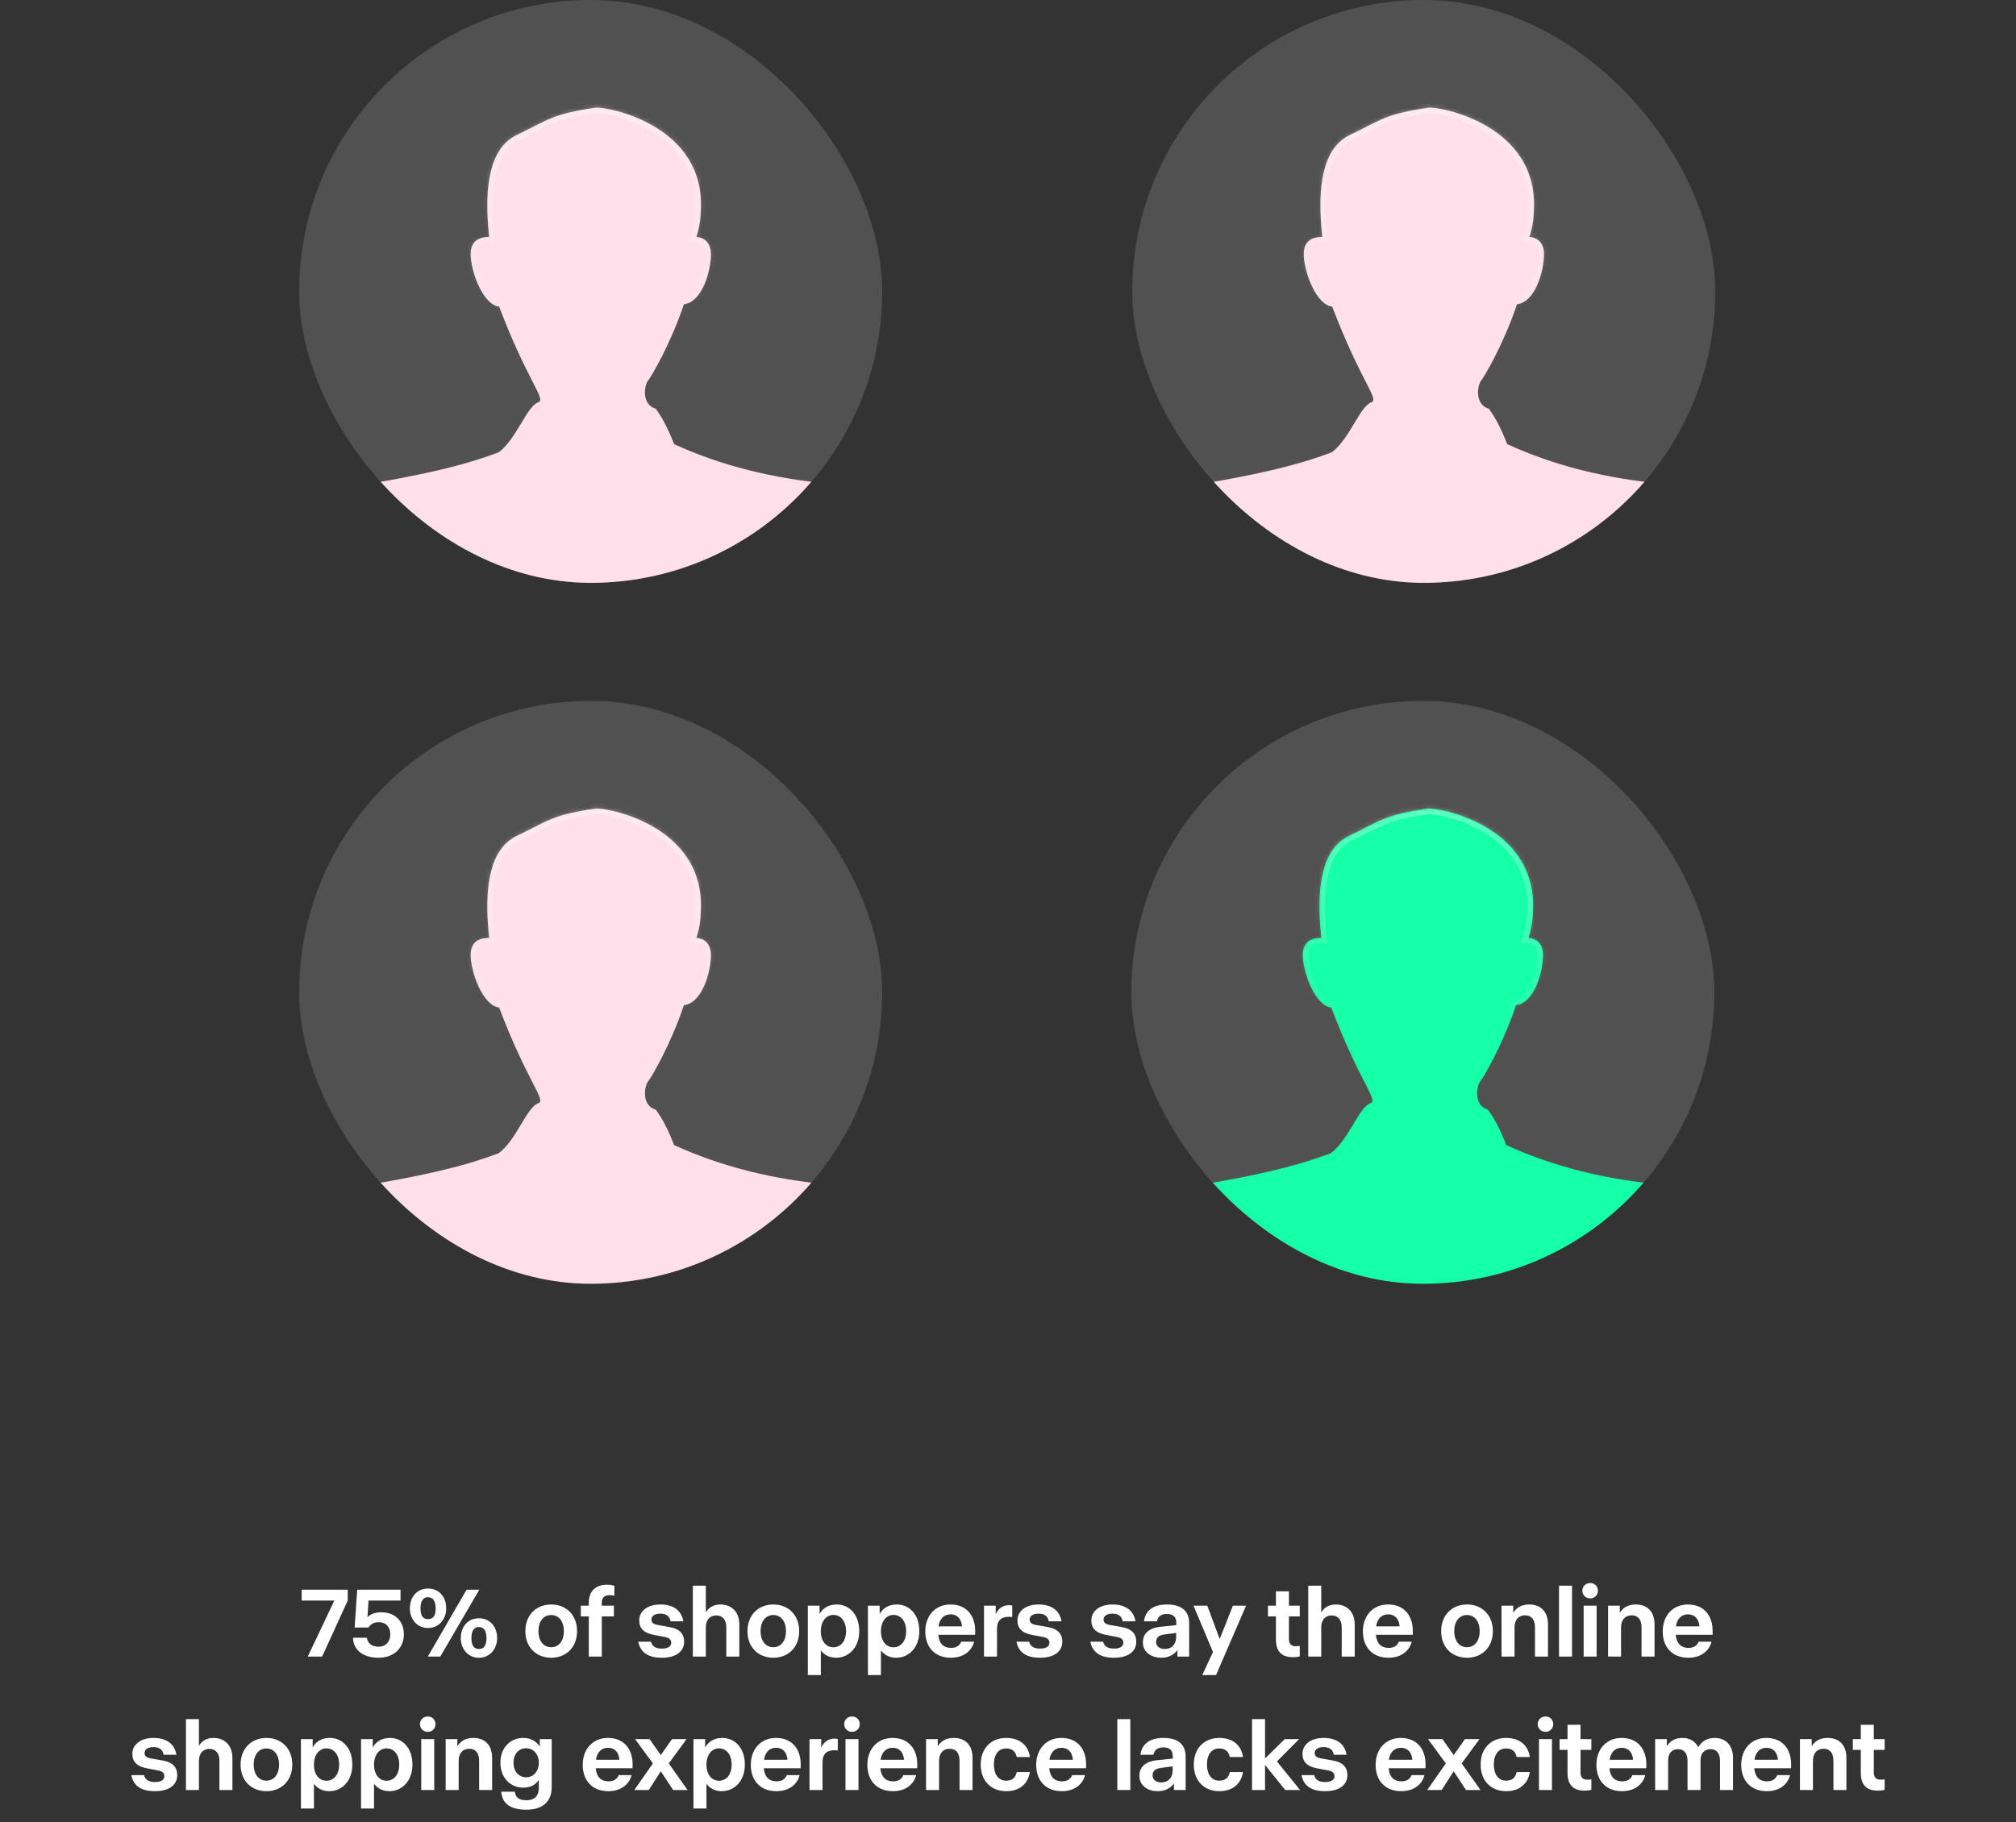
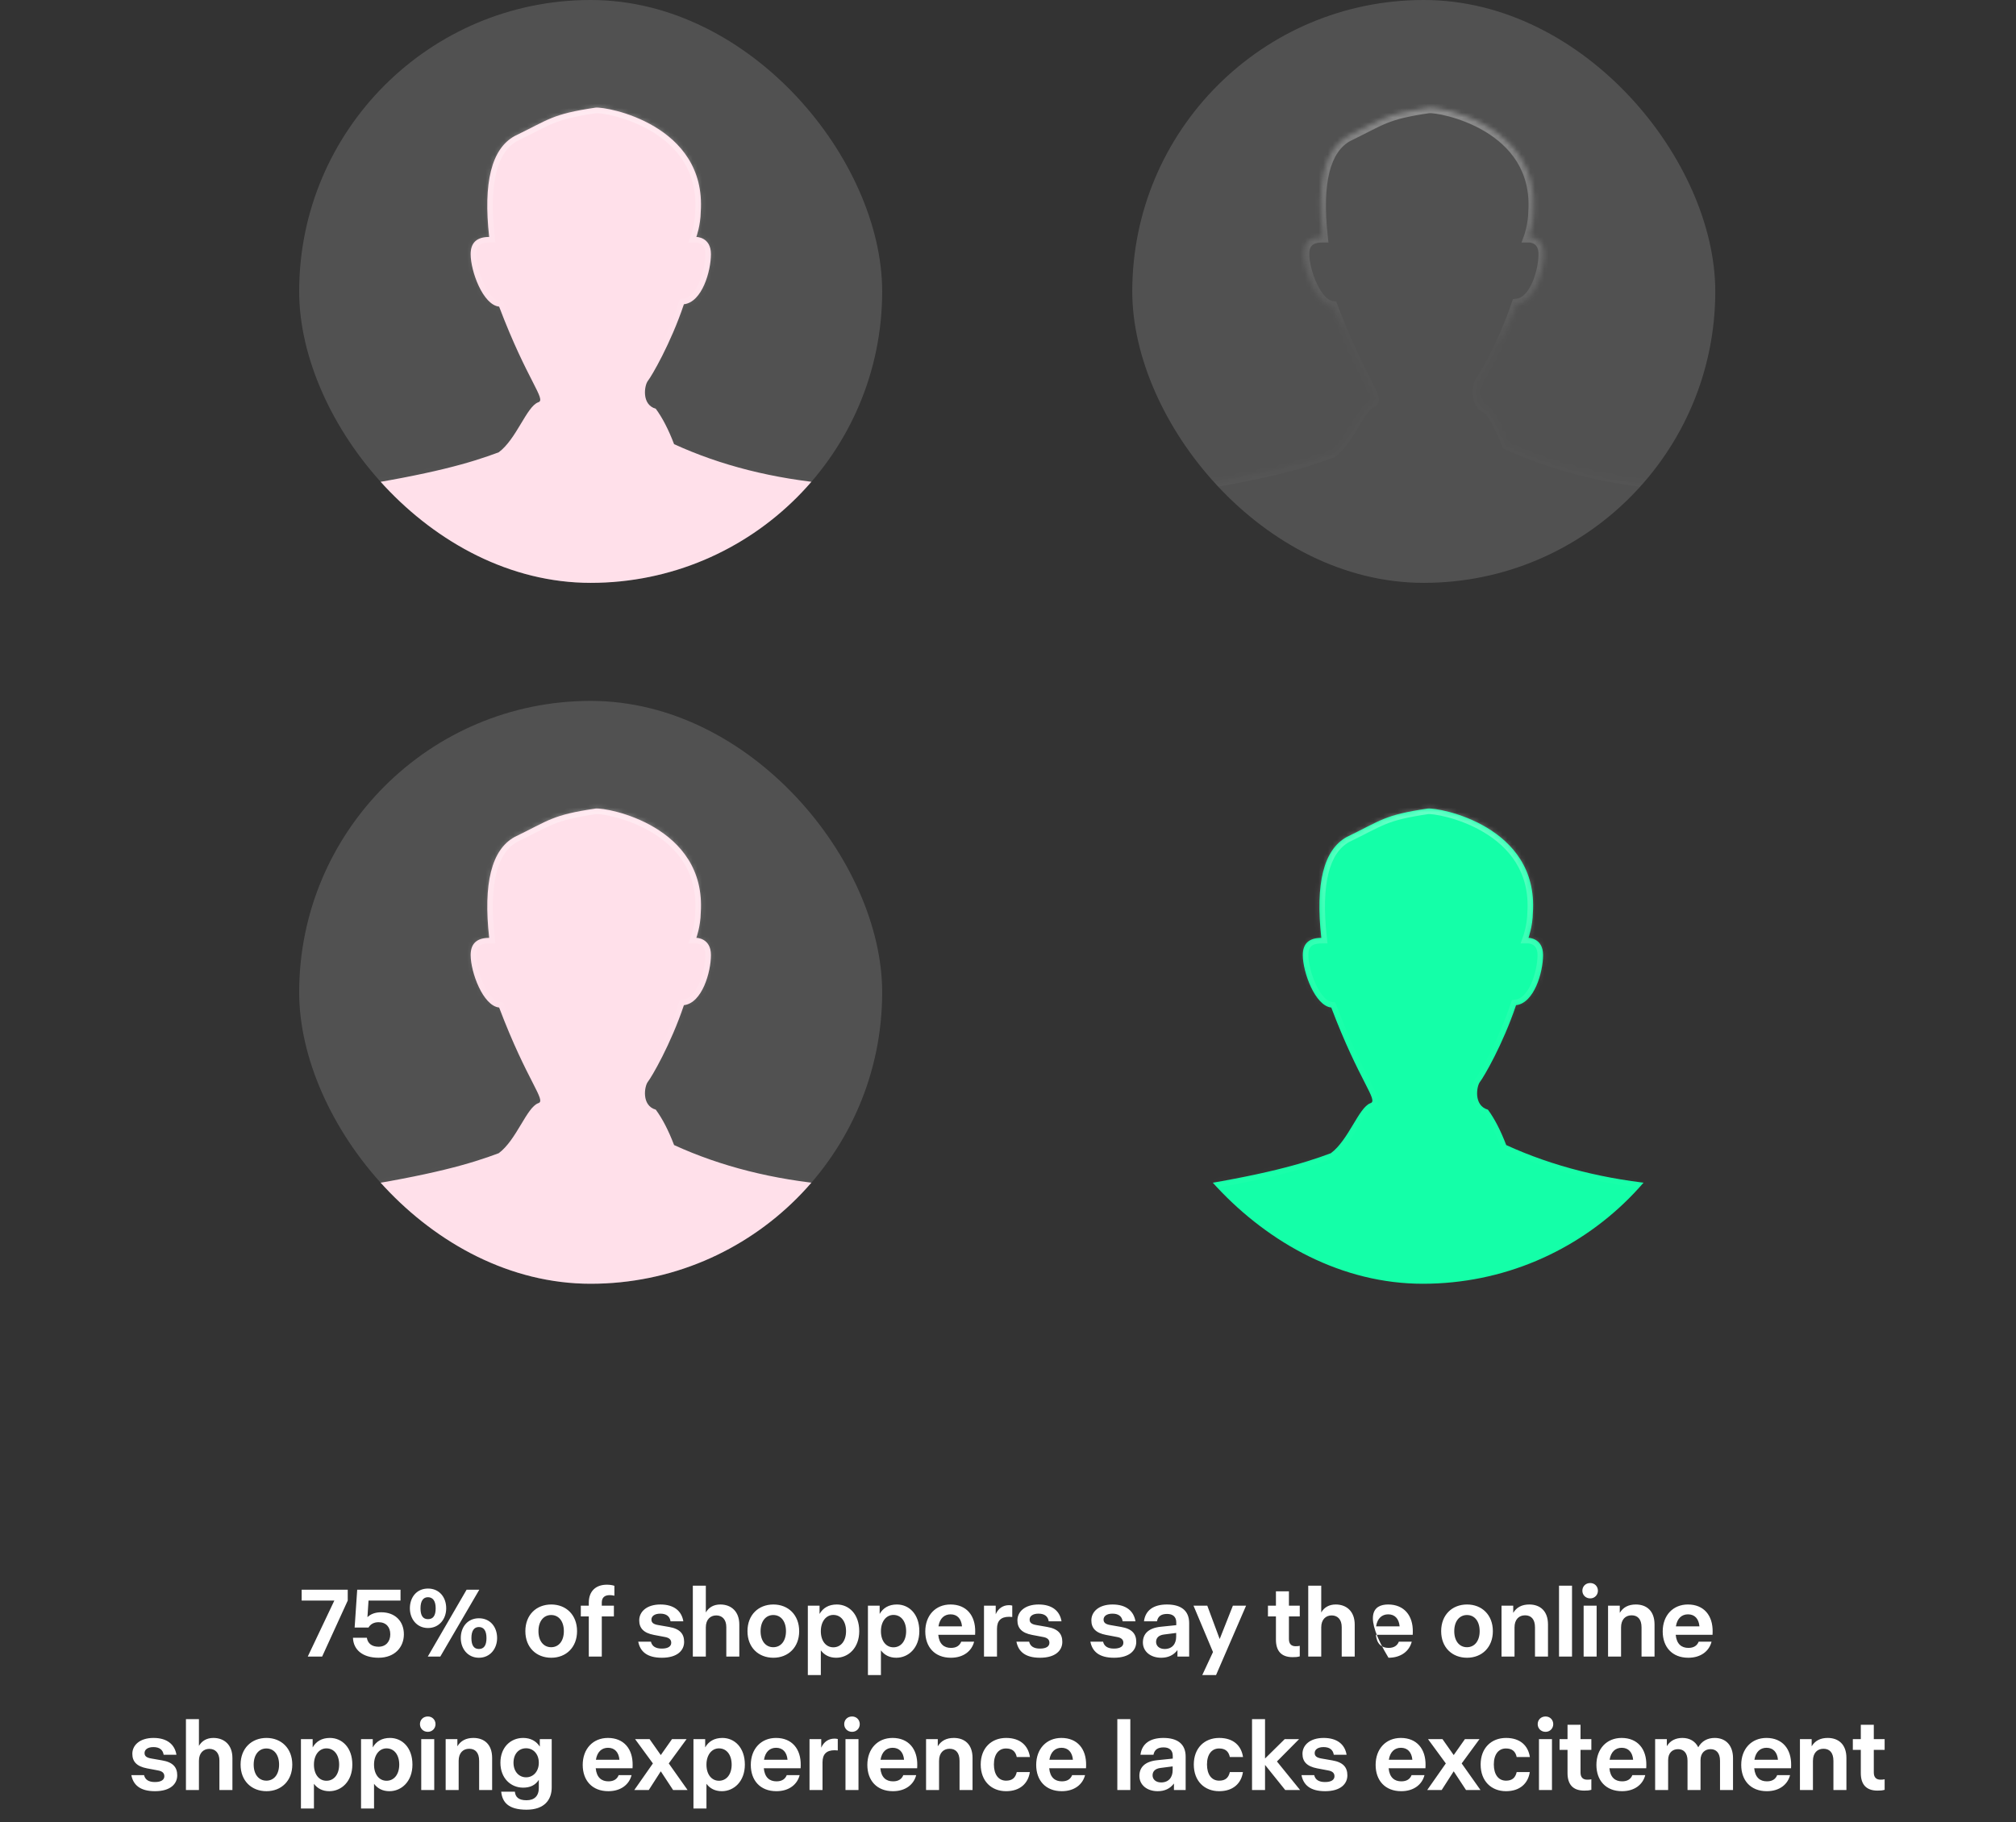
<svg xmlns="http://www.w3.org/2000/svg" width="438" height="396" viewBox="0 0 438 396" fill="none">
  <rect x="0" y="0" width="438" height="396" fill="#333333" stroke="none" />
-   <path d="M65.539 345.474H75.551V347.828L69.989 360H66.865L72.641 347.828H65.539V345.474ZM82.826 350.373C85.843 350.373 87.747 352.32 87.747 355.165C87.747 357.946 85.779 360.257 82.249 360.257C78.847 360.257 76.772 358.567 76.687 355.914H79.703C79.896 357.155 80.794 357.861 82.249 357.861C83.832 357.861 84.794 356.748 84.794 355.165C84.794 353.582 83.875 352.534 82.249 352.534C81.201 352.534 80.473 352.983 80.067 353.689H77.05L77.606 345.474H87.019V347.828H80.067L79.831 351.443C80.495 350.78 81.5 350.373 82.826 350.373ZM92.986 353.796C90.547 353.796 89.05 351.807 89.05 349.518C89.05 347.1 90.547 345.218 92.986 345.218C95.446 345.218 96.944 347.1 96.944 349.518C96.944 351.807 95.446 353.796 92.986 353.796ZM92.943 360L101.372 345.474H104.132L95.66 360H92.943ZM92.986 351.871C94.077 351.871 94.655 351.143 94.655 349.518C94.655 347.913 94.056 347.122 92.986 347.1C91.938 347.1 91.36 347.913 91.36 349.518C91.36 351.143 91.916 351.871 92.986 351.871ZM104.046 360.257C101.607 360.257 100.11 358.267 100.11 355.978C100.11 353.561 101.607 351.678 104.046 351.678C106.506 351.678 108.004 353.561 108.004 355.978C108.004 358.267 106.506 360.257 104.046 360.257ZM104.046 358.353C105.137 358.353 105.693 357.583 105.693 355.978C105.693 354.459 105.159 353.582 104.046 353.582C102.955 353.582 102.42 354.459 102.42 355.978C102.42 357.561 102.955 358.353 104.046 358.353ZM119.767 360.257C116.536 360.257 114.14 358.032 114.14 354.481C114.14 350.929 116.536 348.683 119.767 348.683C122.976 348.683 125.372 350.929 125.372 354.481C125.372 358.01 122.976 360.257 119.767 360.257ZM119.745 357.968C121.393 357.968 122.505 356.62 122.505 354.481C122.505 352.32 121.393 350.972 119.745 350.972C118.098 350.972 116.986 352.341 116.986 354.481C116.986 356.62 118.098 357.968 119.745 357.968ZM132.478 346.651C131.344 346.651 130.745 347.186 130.745 348.277V348.94H133.377V351.272H130.745V360H127.921V351.272H126.189V348.94H127.921V348.298C127.921 345.731 129.505 344.383 131.836 344.383C132.478 344.383 133.034 344.469 133.484 344.619V346.779C133.163 346.694 132.82 346.651 132.478 346.651ZM143.8 360.257C140.506 360.257 139.072 358.845 138.666 356.77H141.425C141.661 357.754 142.431 358.267 143.779 358.267C145.191 358.267 145.832 357.754 145.832 357.005C145.832 356.363 145.447 355.914 144.442 355.743L142.067 355.294C139.821 354.866 138.88 353.817 138.88 352.127C138.88 350.288 140.463 348.683 143.479 348.683C146.453 348.683 148.1 350.117 148.464 352.341H145.683C145.512 351.229 144.741 350.673 143.458 350.673C142.174 350.673 141.532 351.25 141.532 351.956C141.532 352.555 141.853 352.962 143.009 353.154L145.34 353.561C147.758 353.967 148.635 355.101 148.635 356.812C148.635 358.652 147.18 360.257 143.8 360.257ZM156.495 348.683C158.848 348.683 160.624 350.181 160.624 353.047V360H157.8V353.604C157.8 351.892 156.859 351.058 155.618 351.058C154.334 351.058 153.35 351.956 153.35 353.646V360H150.526V344.597H153.35V350.416C153.992 349.304 155.062 348.683 156.495 348.683ZM168.026 360.257C164.795 360.257 162.399 358.032 162.399 354.481C162.399 350.929 164.795 348.683 168.026 348.683C171.235 348.683 173.631 350.929 173.631 354.481C173.631 358.01 171.235 360.257 168.026 360.257ZM168.004 357.968C169.652 357.968 170.764 356.62 170.764 354.481C170.764 352.32 169.652 350.972 168.004 350.972C166.357 350.972 165.245 352.341 165.245 354.481C165.245 356.62 166.357 357.968 168.004 357.968ZM181.802 348.683C184.433 348.683 186.679 350.758 186.679 354.481C186.679 358.139 184.305 360.257 181.673 360.257C180.219 360.257 179.106 359.679 178.336 358.652V364.022H175.512V348.94H178.058V350.737C178.807 349.432 180.048 348.683 181.802 348.683ZM181.053 357.989C182.679 357.989 183.813 356.62 183.813 354.481C183.813 352.363 182.722 350.951 181.053 350.951C179.47 350.951 178.336 352.384 178.336 354.481C178.336 356.641 179.47 357.989 181.053 357.989ZM194.859 348.683C197.49 348.683 199.736 350.758 199.736 354.481C199.736 358.139 197.362 360.257 194.731 360.257C193.276 360.257 192.163 359.679 191.393 358.652V364.022H188.569V348.94H191.115V350.737C191.864 349.432 193.105 348.683 194.859 348.683ZM194.11 357.989C195.736 357.989 196.87 356.62 196.87 354.481C196.87 352.363 195.779 350.951 194.11 350.951C192.527 350.951 191.393 352.384 191.393 354.481C191.393 356.641 192.527 357.989 194.11 357.989ZM206.504 348.683C209.97 348.683 211.938 351.079 211.874 354.63C211.874 354.973 211.852 355.272 211.852 355.272H203.851C204.044 357.283 205.114 358.117 206.611 358.117C207.83 358.117 208.515 357.583 208.836 356.77H211.638C211.146 358.738 209.392 360.257 206.59 360.257C203.06 360.257 201.028 357.904 201.028 354.545C201.028 351.036 203.274 348.683 206.504 348.683ZM203.894 353.432H209.007C208.857 351.764 207.959 350.823 206.526 350.823C205.178 350.823 204.172 351.678 203.894 353.432ZM219.198 348.833C219.433 348.833 219.69 348.854 219.925 348.919V351.4C219.754 351.379 219.497 351.357 219.241 351.357C217.486 351.357 216.609 352.192 216.609 353.967V360H213.785V348.94H216.331V350.801C216.887 349.518 217.936 348.833 219.198 348.833ZM225.966 360.257C222.671 360.257 221.238 358.845 220.832 356.77H223.591C223.827 357.754 224.597 358.267 225.944 358.267C227.356 358.267 227.998 357.754 227.998 357.005C227.998 356.363 227.613 355.914 226.608 355.743L224.233 355.294C221.987 354.866 221.046 353.817 221.046 352.127C221.046 350.288 222.629 348.683 225.645 348.683C228.619 348.683 230.266 350.117 230.629 352.341H227.848C227.677 351.229 226.907 350.673 225.624 350.673C224.34 350.673 223.698 351.25 223.698 351.956C223.698 352.555 224.019 352.962 225.174 353.154L227.506 353.561C229.924 353.967 230.801 355.101 230.801 356.812C230.801 358.652 229.346 360.257 225.966 360.257ZM242.031 360.257C238.737 360.257 237.304 358.845 236.897 356.77H239.657C239.892 357.754 240.662 358.267 242.01 358.267C243.422 358.267 244.064 357.754 244.064 357.005C244.064 356.363 243.679 355.914 242.673 355.743L240.299 355.294C238.052 354.866 237.111 353.817 237.111 352.127C237.111 350.288 238.694 348.683 241.71 348.683C244.684 348.683 246.331 350.117 246.695 352.341H243.914C243.743 351.229 242.973 350.673 241.689 350.673C240.405 350.673 239.764 351.25 239.764 351.956C239.764 352.555 240.085 352.962 241.24 353.154L243.572 353.561C245.989 353.967 246.866 355.101 246.866 356.812C246.866 358.652 245.411 360.257 242.031 360.257ZM253.526 348.683C256.521 348.683 258.361 349.945 258.361 352.748V360H255.815V358.588C254.959 359.722 253.783 360.257 252.285 360.257C249.932 360.257 248.306 358.866 248.306 356.941C248.306 355.101 249.461 353.796 252.221 353.518L255.558 353.176V352.577C255.558 351.336 254.788 350.737 253.569 350.737C252.285 350.737 251.579 351.25 251.365 352.341H248.542C248.841 349.945 250.617 348.683 253.526 348.683ZM253.034 358.353C254.66 358.353 255.537 357.262 255.537 355.679V354.866L252.884 355.208C251.708 355.358 251.173 355.978 251.173 356.812C251.173 357.668 251.857 358.353 253.034 358.353ZM267.859 348.94H270.726L264.201 364.022H261.206L263.538 359.016L259.302 348.94H262.297L264.992 356.192L267.859 348.94ZM282.388 351.272H280.035V356.192C280.035 357.24 280.548 357.754 281.489 357.754C281.874 357.754 282.131 357.732 282.388 357.668V359.957C281.832 360.107 281.511 360.128 280.826 360.128C278.323 360.128 277.211 358.716 277.211 356.32V351.272H275.478V348.94H277.211V345.817H280.035V348.94H282.388V351.272ZM290.2 348.683C292.553 348.683 294.328 350.181 294.328 353.047V360H291.505V353.604C291.505 351.892 290.563 351.058 289.323 351.058C288.039 351.058 287.055 351.956 287.055 353.646V360H284.231V344.597H287.055V350.416C287.697 349.304 288.766 348.683 290.2 348.683ZM301.581 348.683C305.046 348.683 307.014 351.079 306.95 354.63C306.95 354.973 306.929 355.272 306.929 355.272H298.928C299.121 357.283 300.19 358.117 301.688 358.117C302.907 358.117 303.592 357.583 303.913 356.77H306.715C306.223 358.738 304.469 360.257 301.666 360.257C298.136 360.257 296.104 357.904 296.104 354.545C296.104 351.036 298.35 348.683 301.581 348.683ZM298.971 353.432H304.084C303.934 351.764 303.035 350.823 301.602 350.823C300.254 350.823 299.249 351.678 298.971 353.432ZM318.736 360.257C315.506 360.257 313.11 358.032 313.11 354.481C313.11 350.929 315.506 348.683 318.736 348.683C321.945 348.683 324.341 350.929 324.341 354.481C324.341 358.01 321.945 360.257 318.736 360.257ZM318.715 357.968C320.362 357.968 321.474 356.62 321.474 354.481C321.474 352.32 320.362 350.972 318.715 350.972C317.067 350.972 315.955 352.341 315.955 354.481C315.955 356.62 317.067 357.968 318.715 357.968ZM332.255 348.683C334.566 348.683 336.32 350.052 336.32 353.026V360H333.496V353.668C333.496 351.849 332.641 351.036 331.336 351.036C330.009 351.036 329.047 351.935 329.047 353.668V360H326.223V348.94H328.768V350.502C329.496 349.282 330.672 348.683 332.255 348.683ZM341.54 344.597V360H338.716V344.597H341.54ZM345.498 347.357C344.471 347.357 343.786 346.587 343.786 345.688C343.786 344.768 344.471 344.02 345.498 344.02C346.482 344.02 347.166 344.768 347.166 345.688C347.166 346.587 346.482 347.357 345.498 347.357ZM344.064 360V348.94H346.888V360H344.064ZM355.403 348.683C357.714 348.683 359.468 350.052 359.468 353.026V360H356.644V353.668C356.644 351.849 355.788 351.036 354.483 351.036C353.157 351.036 352.194 351.935 352.194 353.668V360H349.37V348.94H351.916V350.502C352.643 349.282 353.82 348.683 355.403 348.683ZM366.72 348.683C370.186 348.683 372.154 351.079 372.09 354.63C372.09 354.973 372.068 355.272 372.068 355.272H364.067C364.26 357.283 365.33 358.117 366.827 358.117C368.046 358.117 368.731 357.583 369.052 356.77H371.854C371.362 358.738 369.608 360.257 366.806 360.257C363.276 360.257 361.243 357.904 361.243 354.545C361.243 351.036 363.49 348.683 366.72 348.683ZM364.11 353.432H369.223C369.073 351.764 368.175 350.823 366.741 350.823C365.394 350.823 364.388 351.678 364.11 353.432ZM33.671 389.257C30.377 389.257 28.943 387.845 28.537 385.77H31.297C31.532 386.754 32.302 387.267 33.65 387.267C35.062 387.267 35.703 386.754 35.703 386.005C35.703 385.363 35.319 384.914 34.313 384.743L31.938 384.294C29.692 383.866 28.751 382.817 28.751 381.127C28.751 379.288 30.334 377.683 33.35 377.683C36.324 377.683 37.971 379.117 38.335 381.341H35.554C35.383 380.229 34.612 379.673 33.329 379.673C32.045 379.673 31.404 380.25 31.404 380.956C31.404 381.555 31.724 381.962 32.88 382.154L35.212 382.561C37.629 382.967 38.506 384.101 38.506 385.812C38.506 387.652 37.051 389.257 33.671 389.257ZM46.366 377.683C48.719 377.683 50.495 379.181 50.495 382.047V389H47.671V382.604C47.671 380.892 46.73 380.058 45.489 380.058C44.205 380.058 43.221 380.956 43.221 382.646V389H40.397V373.597H43.221V379.416C43.863 378.304 44.933 377.683 46.366 377.683ZM57.897 389.257C54.666 389.257 52.271 387.032 52.271 383.481C52.271 379.929 54.666 377.683 57.897 377.683C61.106 377.683 63.502 379.929 63.502 383.481C63.502 387.01 61.106 389.257 57.897 389.257ZM57.876 386.968C59.523 386.968 60.635 385.62 60.635 383.481C60.635 381.32 59.523 379.972 57.876 379.972C56.228 379.972 55.116 381.341 55.116 383.481C55.116 385.62 56.228 386.968 57.876 386.968ZM71.673 377.683C74.304 377.683 76.55 379.758 76.55 383.481C76.55 387.139 74.176 389.257 71.545 389.257C70.09 389.257 68.978 388.679 68.207 387.652V393.022H65.383V377.94H67.929V379.737C68.678 378.432 69.919 377.683 71.673 377.683ZM70.924 386.989C72.55 386.989 73.684 385.62 73.684 383.481C73.684 381.363 72.593 379.951 70.924 379.951C69.341 379.951 68.207 381.384 68.207 383.481C68.207 385.641 69.341 386.989 70.924 386.989ZM84.73 377.683C87.361 377.683 89.608 379.758 89.608 383.481C89.608 387.139 87.233 389.257 84.602 389.257C83.147 389.257 82.035 388.679 81.264 387.652V393.022H78.441V377.94H80.986V379.737C81.735 378.432 82.976 377.683 84.73 377.683ZM83.981 386.989C85.607 386.989 86.741 385.62 86.741 383.481C86.741 381.363 85.65 379.951 83.981 379.951C82.398 379.951 81.264 381.384 81.264 383.481C81.264 385.641 82.398 386.989 83.981 386.989ZM92.952 376.357C91.926 376.357 91.241 375.587 91.241 374.688C91.241 373.768 91.926 373.02 92.952 373.02C93.936 373.02 94.621 373.768 94.621 374.688C94.621 375.587 93.936 376.357 92.952 376.357ZM91.519 389V377.94H94.343V389H91.519ZM102.858 377.683C105.168 377.683 106.922 379.052 106.922 382.026V389H104.099V382.668C104.099 380.849 103.243 380.036 101.938 380.036C100.612 380.036 99.649 380.935 99.649 382.668V389H96.825V377.94H99.371V379.502C100.098 378.282 101.275 377.683 102.858 377.683ZM117.277 377.94H119.865V388.444C119.865 391.096 118.304 393.279 114.389 393.279C110.367 393.279 109.126 391.589 108.891 389.364H111.864C111.971 390.497 112.634 391.225 114.389 391.225C116.1 391.225 117.063 390.305 117.063 388.551V386.797C116.293 387.973 115.159 388.487 113.661 388.487C110.944 388.487 108.72 386.411 108.72 383.074C108.72 379.737 110.923 377.683 113.661 377.683C115.244 377.683 116.507 378.346 117.277 379.566V377.94ZM114.303 386.24C115.886 386.24 117.063 384.935 117.063 383.074C117.063 381.17 115.865 379.929 114.303 379.929C112.699 379.929 111.565 381.17 111.565 383.074C111.565 385 112.763 386.24 114.303 386.24ZM132.079 377.683C135.544 377.683 137.512 380.079 137.448 383.63C137.448 383.973 137.427 384.272 137.427 384.272H129.426C129.618 386.283 130.688 387.117 132.186 387.117C133.405 387.117 134.09 386.583 134.41 385.77H137.213C136.721 387.738 134.967 389.257 132.164 389.257C128.634 389.257 126.602 386.904 126.602 383.545C126.602 380.036 128.848 377.683 132.079 377.683ZM129.469 382.432H134.582C134.432 380.764 133.533 379.823 132.1 379.823C130.752 379.823 129.747 380.678 129.469 382.432ZM149.383 389H146.238L143.564 384.935L140.954 389H137.809L141.852 383.224L137.98 377.94H141.125L143.564 381.406L146.003 377.94H149.169L145.297 383.224L149.383 389ZM156.952 377.683C159.583 377.683 161.829 379.758 161.829 383.481C161.829 387.139 159.455 389.257 156.823 389.257C155.368 389.257 154.256 388.679 153.486 387.652V393.022H150.662V377.94H153.208V379.737C153.957 378.432 155.197 377.683 156.952 377.683ZM156.203 386.989C157.829 386.989 158.962 385.62 158.962 383.481C158.962 381.363 157.871 379.951 156.203 379.951C154.62 379.951 153.486 381.384 153.486 383.481C153.486 385.641 154.62 386.989 156.203 386.989ZM168.597 377.683C172.062 377.683 174.03 380.079 173.966 383.63C173.966 383.973 173.945 384.272 173.945 384.272H165.944C166.137 386.283 167.206 387.117 168.704 387.117C169.923 387.117 170.608 386.583 170.929 385.77H173.731C173.239 387.738 171.485 389.257 168.682 389.257C165.152 389.257 163.12 386.904 163.12 383.545C163.12 380.036 165.366 377.683 168.597 377.683ZM165.987 382.432H171.1C170.95 380.764 170.051 379.823 168.618 379.823C167.27 379.823 166.265 380.678 165.987 382.432ZM181.29 377.833C181.526 377.833 181.782 377.854 182.018 377.919V380.4C181.847 380.379 181.59 380.357 181.333 380.357C179.579 380.357 178.702 381.192 178.702 382.967V389H175.878V377.94H178.424V379.801C178.98 378.518 180.028 377.833 181.29 377.833ZM185.125 376.357C184.098 376.357 183.414 375.587 183.414 374.688C183.414 373.768 184.098 373.02 185.125 373.02C186.109 373.02 186.794 373.768 186.794 374.688C186.794 375.587 186.109 376.357 185.125 376.357ZM183.692 389V377.94H186.516V389H183.692ZM193.917 377.683C197.383 377.683 199.351 380.079 199.287 383.63C199.287 383.973 199.265 384.272 199.265 384.272H191.264C191.457 386.283 192.527 387.117 194.024 387.117C195.243 387.117 195.928 386.583 196.249 385.77H199.051C198.559 387.738 196.805 389.257 194.003 389.257C190.473 389.257 188.441 386.904 188.441 383.545C188.441 380.036 190.687 377.683 193.917 377.683ZM191.307 382.432H196.42C196.27 380.764 195.372 379.823 193.938 379.823C192.591 379.823 191.585 380.678 191.307 382.432ZM207.231 377.683C209.541 377.683 211.296 379.052 211.296 382.026V389H208.472V382.668C208.472 380.849 207.616 380.036 206.311 380.036C204.985 380.036 204.022 380.935 204.022 382.668V389H201.198V377.94H203.744V379.502C204.471 378.282 205.648 377.683 207.231 377.683ZM218.591 389.257C215.403 389.257 213.071 387.075 213.071 383.459C213.071 379.865 215.403 377.683 218.591 377.683C221.736 377.683 223.404 379.416 223.768 381.833H220.901C220.644 380.593 219.896 379.972 218.569 379.972C216.965 379.972 215.938 381.256 215.938 383.438C215.938 385.62 216.922 386.968 218.591 386.968C219.939 386.968 220.623 386.326 220.901 385.107H223.746C223.383 387.567 221.607 389.257 218.591 389.257ZM230.602 377.683C234.068 377.683 236.036 380.079 235.972 383.63C235.972 383.973 235.951 384.272 235.951 384.272H227.95C228.142 386.283 229.212 387.117 230.709 387.117C231.929 387.117 232.613 386.583 232.934 385.77H235.737C235.245 387.738 233.49 389.257 230.688 389.257C227.158 389.257 225.126 386.904 225.126 383.545C225.126 380.036 227.372 377.683 230.602 377.683ZM227.992 382.432H233.105C232.956 380.764 232.057 379.823 230.624 379.823C229.276 379.823 228.271 380.678 227.992 382.432ZM245.576 373.597V389H242.752V373.597H245.576ZM252.764 377.683C255.759 377.683 257.598 378.945 257.598 381.748V389H255.053V387.588C254.197 388.722 253.02 389.257 251.523 389.257C249.17 389.257 247.544 387.866 247.544 385.941C247.544 384.101 248.699 382.796 251.459 382.518L254.796 382.176V381.577C254.796 380.336 254.026 379.737 252.806 379.737C251.523 379.737 250.817 380.25 250.603 381.341H247.779C248.079 378.945 249.854 377.683 252.764 377.683ZM252.272 387.353C253.897 387.353 254.774 386.262 254.774 384.679V383.866L252.122 384.208C250.945 384.358 250.41 384.978 250.41 385.812C250.41 386.668 251.095 387.353 252.272 387.353ZM264.886 389.257C261.699 389.257 259.367 387.075 259.367 383.459C259.367 379.865 261.699 377.683 264.886 377.683C268.031 377.683 269.699 379.416 270.063 381.833H267.196C266.94 380.593 266.191 379.972 264.865 379.972C263.26 379.972 262.233 381.256 262.233 383.438C262.233 385.62 263.217 386.968 264.886 386.968C266.234 386.968 266.918 386.326 267.196 385.107H270.042C269.678 387.567 267.902 389.257 264.886 389.257ZM282.46 389H279.229L274.844 383.545V389H272.02V373.597H274.844V382.154L279.122 377.94H282.246L277.432 382.796L282.46 389ZM287.898 389.257C284.604 389.257 283.171 387.845 282.764 385.77H285.524C285.759 386.754 286.529 387.267 287.877 387.267C289.289 387.267 289.931 386.754 289.931 386.005C289.931 385.363 289.546 384.914 288.54 384.743L286.166 384.294C283.919 383.866 282.978 382.817 282.978 381.127C282.978 379.288 284.561 377.683 287.577 377.683C290.551 377.683 292.198 379.117 292.562 381.341H289.781C289.61 380.229 288.84 379.673 287.556 379.673C286.272 379.673 285.631 380.25 285.631 380.956C285.631 381.555 285.952 381.962 287.107 382.154L289.439 382.561C291.856 382.967 292.733 384.101 292.733 385.812C292.733 387.652 291.278 389.257 287.898 389.257ZM304.349 377.683C307.814 377.683 309.783 380.079 309.718 383.63C309.718 383.973 309.697 384.272 309.697 384.272H301.696C301.889 386.283 302.958 387.117 304.456 387.117C305.675 387.117 306.36 386.583 306.681 385.77H309.483C308.991 387.738 307.237 389.257 304.434 389.257C300.905 389.257 298.872 386.904 298.872 383.545C298.872 380.036 301.119 377.683 304.349 377.683ZM301.739 382.432H306.852C306.702 380.764 305.804 379.823 304.37 379.823C303.023 379.823 302.017 380.678 301.739 382.432ZM321.653 389H318.508L315.834 384.935L313.224 389H310.079L314.123 383.224L310.251 377.94H313.395L315.834 381.406L318.273 377.94H321.439L317.567 383.224L321.653 389ZM327.205 389.257C324.018 389.257 321.686 387.075 321.686 383.459C321.686 379.865 324.018 377.683 327.205 377.683C330.35 377.683 332.018 379.416 332.382 381.833H329.515C329.259 380.593 328.51 379.972 327.184 379.972C325.579 379.972 324.552 381.256 324.552 383.438C324.552 385.62 325.536 386.968 327.205 386.968C328.553 386.968 329.237 386.326 329.515 385.107H332.361C331.997 387.567 330.221 389.257 327.205 389.257ZM335.794 376.357C334.767 376.357 334.082 375.587 334.082 374.688C334.082 373.768 334.767 373.02 335.794 373.02C336.778 373.02 337.462 373.768 337.462 374.688C337.462 375.587 336.778 376.357 335.794 376.357ZM334.36 389V377.94H337.184V389H334.36ZM345.741 380.272H343.388V385.192C343.388 386.24 343.901 386.754 344.842 386.754C345.227 386.754 345.484 386.732 345.741 386.668V388.957C345.185 389.107 344.864 389.128 344.179 389.128C341.676 389.128 340.564 387.716 340.564 385.32V380.272H338.831V377.94H340.564V374.817H343.388V377.94H345.741V380.272ZM352.315 377.683C355.781 377.683 357.749 380.079 357.685 383.63C357.685 383.973 357.664 384.272 357.664 384.272H349.663C349.855 386.283 350.925 387.117 352.422 387.117C353.642 387.117 354.326 386.583 354.647 385.77H357.45C356.958 387.738 355.203 389.257 352.401 389.257C348.871 389.257 346.839 386.904 346.839 383.545C346.839 380.036 349.085 377.683 352.315 377.683ZM349.706 382.432H354.818C354.669 380.764 353.77 379.823 352.337 379.823C350.989 379.823 349.984 380.678 349.706 382.432ZM372.539 377.683C374.957 377.683 376.518 379.309 376.518 382.069V389H373.695V382.646C373.695 380.914 372.839 380.122 371.641 380.122C370.421 380.122 369.459 380.935 369.459 382.518V389H366.635V382.646C366.635 380.914 365.779 380.122 364.581 380.122C363.362 380.122 362.421 380.914 362.421 382.518V389H359.597V377.94H362.142V379.48C362.848 378.282 364.046 377.683 365.522 377.683C367.106 377.683 368.325 378.411 368.967 379.716C369.715 378.368 370.978 377.683 372.539 377.683ZM383.778 377.683C387.243 377.683 389.212 380.079 389.147 383.63C389.147 383.973 389.126 384.272 389.126 384.272H381.125C381.318 386.283 382.387 387.117 383.885 387.117C385.104 387.117 385.789 386.583 386.11 385.77H388.912C388.42 387.738 386.666 389.257 383.863 389.257C380.334 389.257 378.301 386.904 378.301 383.545C378.301 380.036 380.548 377.683 383.778 377.683ZM381.168 382.432H386.281C386.131 380.764 385.233 379.823 383.799 379.823C382.451 379.823 381.446 380.678 381.168 382.432ZM397.092 377.683C399.402 377.683 401.156 379.052 401.156 382.026V389H398.333V382.668C398.333 380.849 397.477 380.036 396.172 380.036C394.846 380.036 393.883 380.935 393.883 382.668V389H391.059V377.94H393.605V379.502C394.332 378.282 395.509 377.683 397.092 377.683ZM409.46 380.272H407.106V385.192C407.106 386.24 407.62 386.754 408.561 386.754C408.946 386.754 409.203 386.732 409.46 386.668V388.957C408.903 389.107 408.582 389.128 407.898 389.128C405.395 389.128 404.282 387.716 404.282 385.32V380.272H402.55V377.94H404.282V374.817H407.106V377.94H409.46V380.272Z" fill="white" />
+   <path d="M65.539 345.474H75.551V347.828L69.989 360H66.865L72.641 347.828H65.539V345.474ZM82.826 350.373C85.843 350.373 87.747 352.32 87.747 355.165C87.747 357.946 85.779 360.257 82.249 360.257C78.847 360.257 76.772 358.567 76.687 355.914H79.703C79.896 357.155 80.794 357.861 82.249 357.861C83.832 357.861 84.794 356.748 84.794 355.165C84.794 353.582 83.875 352.534 82.249 352.534C81.201 352.534 80.473 352.983 80.067 353.689H77.05L77.606 345.474H87.019V347.828H80.067L79.831 351.443C80.495 350.78 81.5 350.373 82.826 350.373ZM92.986 353.796C90.547 353.796 89.05 351.807 89.05 349.518C89.05 347.1 90.547 345.218 92.986 345.218C95.446 345.218 96.944 347.1 96.944 349.518C96.944 351.807 95.446 353.796 92.986 353.796ZM92.943 360L101.372 345.474H104.132L95.66 360H92.943ZM92.986 351.871C94.077 351.871 94.655 351.143 94.655 349.518C94.655 347.913 94.056 347.122 92.986 347.1C91.938 347.1 91.36 347.913 91.36 349.518C91.36 351.143 91.916 351.871 92.986 351.871ZM104.046 360.257C101.607 360.257 100.11 358.267 100.11 355.978C100.11 353.561 101.607 351.678 104.046 351.678C106.506 351.678 108.004 353.561 108.004 355.978C108.004 358.267 106.506 360.257 104.046 360.257ZM104.046 358.353C105.137 358.353 105.693 357.583 105.693 355.978C105.693 354.459 105.159 353.582 104.046 353.582C102.955 353.582 102.42 354.459 102.42 355.978C102.42 357.561 102.955 358.353 104.046 358.353ZM119.767 360.257C116.536 360.257 114.14 358.032 114.14 354.481C114.14 350.929 116.536 348.683 119.767 348.683C122.976 348.683 125.372 350.929 125.372 354.481C125.372 358.01 122.976 360.257 119.767 360.257ZM119.745 357.968C121.393 357.968 122.505 356.62 122.505 354.481C122.505 352.32 121.393 350.972 119.745 350.972C118.098 350.972 116.986 352.341 116.986 354.481C116.986 356.62 118.098 357.968 119.745 357.968ZM132.478 346.651C131.344 346.651 130.745 347.186 130.745 348.277V348.94H133.377V351.272H130.745V360H127.921V351.272H126.189V348.94H127.921V348.298C127.921 345.731 129.505 344.383 131.836 344.383C132.478 344.383 133.034 344.469 133.484 344.619V346.779C133.163 346.694 132.82 346.651 132.478 346.651ZM143.8 360.257C140.506 360.257 139.072 358.845 138.666 356.77H141.425C141.661 357.754 142.431 358.267 143.779 358.267C145.191 358.267 145.832 357.754 145.832 357.005C145.832 356.363 145.447 355.914 144.442 355.743L142.067 355.294C139.821 354.866 138.88 353.817 138.88 352.127C138.88 350.288 140.463 348.683 143.479 348.683C146.453 348.683 148.1 350.117 148.464 352.341H145.683C145.512 351.229 144.741 350.673 143.458 350.673C142.174 350.673 141.532 351.25 141.532 351.956C141.532 352.555 141.853 352.962 143.009 353.154L145.34 353.561C147.758 353.967 148.635 355.101 148.635 356.812C148.635 358.652 147.18 360.257 143.8 360.257ZM156.495 348.683C158.848 348.683 160.624 350.181 160.624 353.047V360H157.8V353.604C157.8 351.892 156.859 351.058 155.618 351.058C154.334 351.058 153.35 351.956 153.35 353.646V360H150.526V344.597H153.35V350.416C153.992 349.304 155.062 348.683 156.495 348.683ZM168.026 360.257C164.795 360.257 162.399 358.032 162.399 354.481C162.399 350.929 164.795 348.683 168.026 348.683C171.235 348.683 173.631 350.929 173.631 354.481C173.631 358.01 171.235 360.257 168.026 360.257ZM168.004 357.968C169.652 357.968 170.764 356.62 170.764 354.481C170.764 352.32 169.652 350.972 168.004 350.972C166.357 350.972 165.245 352.341 165.245 354.481C165.245 356.62 166.357 357.968 168.004 357.968ZM181.802 348.683C184.433 348.683 186.679 350.758 186.679 354.481C186.679 358.139 184.305 360.257 181.673 360.257C180.219 360.257 179.106 359.679 178.336 358.652V364.022H175.512V348.94H178.058V350.737C178.807 349.432 180.048 348.683 181.802 348.683ZM181.053 357.989C182.679 357.989 183.813 356.62 183.813 354.481C183.813 352.363 182.722 350.951 181.053 350.951C179.47 350.951 178.336 352.384 178.336 354.481C178.336 356.641 179.47 357.989 181.053 357.989ZM194.859 348.683C197.49 348.683 199.736 350.758 199.736 354.481C199.736 358.139 197.362 360.257 194.731 360.257C193.276 360.257 192.163 359.679 191.393 358.652V364.022H188.569V348.94H191.115V350.737C191.864 349.432 193.105 348.683 194.859 348.683ZM194.11 357.989C195.736 357.989 196.87 356.62 196.87 354.481C196.87 352.363 195.779 350.951 194.11 350.951C192.527 350.951 191.393 352.384 191.393 354.481C191.393 356.641 192.527 357.989 194.11 357.989ZM206.504 348.683C209.97 348.683 211.938 351.079 211.874 354.63C211.874 354.973 211.852 355.272 211.852 355.272H203.851C204.044 357.283 205.114 358.117 206.611 358.117C207.83 358.117 208.515 357.583 208.836 356.77H211.638C211.146 358.738 209.392 360.257 206.59 360.257C203.06 360.257 201.028 357.904 201.028 354.545C201.028 351.036 203.274 348.683 206.504 348.683ZM203.894 353.432H209.007C208.857 351.764 207.959 350.823 206.526 350.823C205.178 350.823 204.172 351.678 203.894 353.432ZM219.198 348.833C219.433 348.833 219.69 348.854 219.925 348.919V351.4C219.754 351.379 219.497 351.357 219.241 351.357C217.486 351.357 216.609 352.192 216.609 353.967V360H213.785V348.94H216.331V350.801C216.887 349.518 217.936 348.833 219.198 348.833ZM225.966 360.257C222.671 360.257 221.238 358.845 220.832 356.77H223.591C223.827 357.754 224.597 358.267 225.944 358.267C227.356 358.267 227.998 357.754 227.998 357.005C227.998 356.363 227.613 355.914 226.608 355.743L224.233 355.294C221.987 354.866 221.046 353.817 221.046 352.127C221.046 350.288 222.629 348.683 225.645 348.683C228.619 348.683 230.266 350.117 230.629 352.341H227.848C227.677 351.229 226.907 350.673 225.624 350.673C224.34 350.673 223.698 351.25 223.698 351.956C223.698 352.555 224.019 352.962 225.174 353.154L227.506 353.561C229.924 353.967 230.801 355.101 230.801 356.812C230.801 358.652 229.346 360.257 225.966 360.257ZM242.031 360.257C238.737 360.257 237.304 358.845 236.897 356.77H239.657C239.892 357.754 240.662 358.267 242.01 358.267C243.422 358.267 244.064 357.754 244.064 357.005C244.064 356.363 243.679 355.914 242.673 355.743L240.299 355.294C238.052 354.866 237.111 353.817 237.111 352.127C237.111 350.288 238.694 348.683 241.71 348.683C244.684 348.683 246.331 350.117 246.695 352.341H243.914C243.743 351.229 242.973 350.673 241.689 350.673C240.405 350.673 239.764 351.25 239.764 351.956C239.764 352.555 240.085 352.962 241.24 353.154L243.572 353.561C245.989 353.967 246.866 355.101 246.866 356.812C246.866 358.652 245.411 360.257 242.031 360.257ZM253.526 348.683C256.521 348.683 258.361 349.945 258.361 352.748V360H255.815V358.588C254.959 359.722 253.783 360.257 252.285 360.257C249.932 360.257 248.306 358.866 248.306 356.941C248.306 355.101 249.461 353.796 252.221 353.518L255.558 353.176V352.577C255.558 351.336 254.788 350.737 253.569 350.737C252.285 350.737 251.579 351.25 251.365 352.341H248.542C248.841 349.945 250.617 348.683 253.526 348.683ZM253.034 358.353C254.66 358.353 255.537 357.262 255.537 355.679V354.866L252.884 355.208C251.708 355.358 251.173 355.978 251.173 356.812C251.173 357.668 251.857 358.353 253.034 358.353ZM267.859 348.94H270.726L264.201 364.022H261.206L263.538 359.016L259.302 348.94H262.297L264.992 356.192L267.859 348.94ZM282.388 351.272H280.035V356.192C280.035 357.24 280.548 357.754 281.489 357.754C281.874 357.754 282.131 357.732 282.388 357.668V359.957C281.832 360.107 281.511 360.128 280.826 360.128C278.323 360.128 277.211 358.716 277.211 356.32V351.272H275.478V348.94H277.211V345.817H280.035V348.94H282.388V351.272ZM290.2 348.683C292.553 348.683 294.328 350.181 294.328 353.047V360H291.505V353.604C291.505 351.892 290.563 351.058 289.323 351.058C288.039 351.058 287.055 351.956 287.055 353.646V360H284.231V344.597H287.055V350.416C287.697 349.304 288.766 348.683 290.2 348.683ZM301.581 348.683C305.046 348.683 307.014 351.079 306.95 354.63C306.95 354.973 306.929 355.272 306.929 355.272H298.928C299.121 357.283 300.19 358.117 301.688 358.117C302.907 358.117 303.592 357.583 303.913 356.77H306.715C306.223 358.738 304.469 360.257 301.666 360.257C296.104 351.036 298.35 348.683 301.581 348.683ZM298.971 353.432H304.084C303.934 351.764 303.035 350.823 301.602 350.823C300.254 350.823 299.249 351.678 298.971 353.432ZM318.736 360.257C315.506 360.257 313.11 358.032 313.11 354.481C313.11 350.929 315.506 348.683 318.736 348.683C321.945 348.683 324.341 350.929 324.341 354.481C324.341 358.01 321.945 360.257 318.736 360.257ZM318.715 357.968C320.362 357.968 321.474 356.62 321.474 354.481C321.474 352.32 320.362 350.972 318.715 350.972C317.067 350.972 315.955 352.341 315.955 354.481C315.955 356.62 317.067 357.968 318.715 357.968ZM332.255 348.683C334.566 348.683 336.32 350.052 336.32 353.026V360H333.496V353.668C333.496 351.849 332.641 351.036 331.336 351.036C330.009 351.036 329.047 351.935 329.047 353.668V360H326.223V348.94H328.768V350.502C329.496 349.282 330.672 348.683 332.255 348.683ZM341.54 344.597V360H338.716V344.597H341.54ZM345.498 347.357C344.471 347.357 343.786 346.587 343.786 345.688C343.786 344.768 344.471 344.02 345.498 344.02C346.482 344.02 347.166 344.768 347.166 345.688C347.166 346.587 346.482 347.357 345.498 347.357ZM344.064 360V348.94H346.888V360H344.064ZM355.403 348.683C357.714 348.683 359.468 350.052 359.468 353.026V360H356.644V353.668C356.644 351.849 355.788 351.036 354.483 351.036C353.157 351.036 352.194 351.935 352.194 353.668V360H349.37V348.94H351.916V350.502C352.643 349.282 353.82 348.683 355.403 348.683ZM366.72 348.683C370.186 348.683 372.154 351.079 372.09 354.63C372.09 354.973 372.068 355.272 372.068 355.272H364.067C364.26 357.283 365.33 358.117 366.827 358.117C368.046 358.117 368.731 357.583 369.052 356.77H371.854C371.362 358.738 369.608 360.257 366.806 360.257C363.276 360.257 361.243 357.904 361.243 354.545C361.243 351.036 363.49 348.683 366.72 348.683ZM364.11 353.432H369.223C369.073 351.764 368.175 350.823 366.741 350.823C365.394 350.823 364.388 351.678 364.11 353.432ZM33.671 389.257C30.377 389.257 28.943 387.845 28.537 385.77H31.297C31.532 386.754 32.302 387.267 33.65 387.267C35.062 387.267 35.703 386.754 35.703 386.005C35.703 385.363 35.319 384.914 34.313 384.743L31.938 384.294C29.692 383.866 28.751 382.817 28.751 381.127C28.751 379.288 30.334 377.683 33.35 377.683C36.324 377.683 37.971 379.117 38.335 381.341H35.554C35.383 380.229 34.612 379.673 33.329 379.673C32.045 379.673 31.404 380.25 31.404 380.956C31.404 381.555 31.724 381.962 32.88 382.154L35.212 382.561C37.629 382.967 38.506 384.101 38.506 385.812C38.506 387.652 37.051 389.257 33.671 389.257ZM46.366 377.683C48.719 377.683 50.495 379.181 50.495 382.047V389H47.671V382.604C47.671 380.892 46.73 380.058 45.489 380.058C44.205 380.058 43.221 380.956 43.221 382.646V389H40.397V373.597H43.221V379.416C43.863 378.304 44.933 377.683 46.366 377.683ZM57.897 389.257C54.666 389.257 52.271 387.032 52.271 383.481C52.271 379.929 54.666 377.683 57.897 377.683C61.106 377.683 63.502 379.929 63.502 383.481C63.502 387.01 61.106 389.257 57.897 389.257ZM57.876 386.968C59.523 386.968 60.635 385.62 60.635 383.481C60.635 381.32 59.523 379.972 57.876 379.972C56.228 379.972 55.116 381.341 55.116 383.481C55.116 385.62 56.228 386.968 57.876 386.968ZM71.673 377.683C74.304 377.683 76.55 379.758 76.55 383.481C76.55 387.139 74.176 389.257 71.545 389.257C70.09 389.257 68.978 388.679 68.207 387.652V393.022H65.383V377.94H67.929V379.737C68.678 378.432 69.919 377.683 71.673 377.683ZM70.924 386.989C72.55 386.989 73.684 385.62 73.684 383.481C73.684 381.363 72.593 379.951 70.924 379.951C69.341 379.951 68.207 381.384 68.207 383.481C68.207 385.641 69.341 386.989 70.924 386.989ZM84.73 377.683C87.361 377.683 89.608 379.758 89.608 383.481C89.608 387.139 87.233 389.257 84.602 389.257C83.147 389.257 82.035 388.679 81.264 387.652V393.022H78.441V377.94H80.986V379.737C81.735 378.432 82.976 377.683 84.73 377.683ZM83.981 386.989C85.607 386.989 86.741 385.62 86.741 383.481C86.741 381.363 85.65 379.951 83.981 379.951C82.398 379.951 81.264 381.384 81.264 383.481C81.264 385.641 82.398 386.989 83.981 386.989ZM92.952 376.357C91.926 376.357 91.241 375.587 91.241 374.688C91.241 373.768 91.926 373.02 92.952 373.02C93.936 373.02 94.621 373.768 94.621 374.688C94.621 375.587 93.936 376.357 92.952 376.357ZM91.519 389V377.94H94.343V389H91.519ZM102.858 377.683C105.168 377.683 106.922 379.052 106.922 382.026V389H104.099V382.668C104.099 380.849 103.243 380.036 101.938 380.036C100.612 380.036 99.649 380.935 99.649 382.668V389H96.825V377.94H99.371V379.502C100.098 378.282 101.275 377.683 102.858 377.683ZM117.277 377.94H119.865V388.444C119.865 391.096 118.304 393.279 114.389 393.279C110.367 393.279 109.126 391.589 108.891 389.364H111.864C111.971 390.497 112.634 391.225 114.389 391.225C116.1 391.225 117.063 390.305 117.063 388.551V386.797C116.293 387.973 115.159 388.487 113.661 388.487C110.944 388.487 108.72 386.411 108.72 383.074C108.72 379.737 110.923 377.683 113.661 377.683C115.244 377.683 116.507 378.346 117.277 379.566V377.94ZM114.303 386.24C115.886 386.24 117.063 384.935 117.063 383.074C117.063 381.17 115.865 379.929 114.303 379.929C112.699 379.929 111.565 381.17 111.565 383.074C111.565 385 112.763 386.24 114.303 386.24ZM132.079 377.683C135.544 377.683 137.512 380.079 137.448 383.63C137.448 383.973 137.427 384.272 137.427 384.272H129.426C129.618 386.283 130.688 387.117 132.186 387.117C133.405 387.117 134.09 386.583 134.41 385.77H137.213C136.721 387.738 134.967 389.257 132.164 389.257C128.634 389.257 126.602 386.904 126.602 383.545C126.602 380.036 128.848 377.683 132.079 377.683ZM129.469 382.432H134.582C134.432 380.764 133.533 379.823 132.1 379.823C130.752 379.823 129.747 380.678 129.469 382.432ZM149.383 389H146.238L143.564 384.935L140.954 389H137.809L141.852 383.224L137.98 377.94H141.125L143.564 381.406L146.003 377.94H149.169L145.297 383.224L149.383 389ZM156.952 377.683C159.583 377.683 161.829 379.758 161.829 383.481C161.829 387.139 159.455 389.257 156.823 389.257C155.368 389.257 154.256 388.679 153.486 387.652V393.022H150.662V377.94H153.208V379.737C153.957 378.432 155.197 377.683 156.952 377.683ZM156.203 386.989C157.829 386.989 158.962 385.62 158.962 383.481C158.962 381.363 157.871 379.951 156.203 379.951C154.62 379.951 153.486 381.384 153.486 383.481C153.486 385.641 154.62 386.989 156.203 386.989ZM168.597 377.683C172.062 377.683 174.03 380.079 173.966 383.63C173.966 383.973 173.945 384.272 173.945 384.272H165.944C166.137 386.283 167.206 387.117 168.704 387.117C169.923 387.117 170.608 386.583 170.929 385.77H173.731C173.239 387.738 171.485 389.257 168.682 389.257C165.152 389.257 163.12 386.904 163.12 383.545C163.12 380.036 165.366 377.683 168.597 377.683ZM165.987 382.432H171.1C170.95 380.764 170.051 379.823 168.618 379.823C167.27 379.823 166.265 380.678 165.987 382.432ZM181.29 377.833C181.526 377.833 181.782 377.854 182.018 377.919V380.4C181.847 380.379 181.59 380.357 181.333 380.357C179.579 380.357 178.702 381.192 178.702 382.967V389H175.878V377.94H178.424V379.801C178.98 378.518 180.028 377.833 181.29 377.833ZM185.125 376.357C184.098 376.357 183.414 375.587 183.414 374.688C183.414 373.768 184.098 373.02 185.125 373.02C186.109 373.02 186.794 373.768 186.794 374.688C186.794 375.587 186.109 376.357 185.125 376.357ZM183.692 389V377.94H186.516V389H183.692ZM193.917 377.683C197.383 377.683 199.351 380.079 199.287 383.63C199.287 383.973 199.265 384.272 199.265 384.272H191.264C191.457 386.283 192.527 387.117 194.024 387.117C195.243 387.117 195.928 386.583 196.249 385.77H199.051C198.559 387.738 196.805 389.257 194.003 389.257C190.473 389.257 188.441 386.904 188.441 383.545C188.441 380.036 190.687 377.683 193.917 377.683ZM191.307 382.432H196.42C196.27 380.764 195.372 379.823 193.938 379.823C192.591 379.823 191.585 380.678 191.307 382.432ZM207.231 377.683C209.541 377.683 211.296 379.052 211.296 382.026V389H208.472V382.668C208.472 380.849 207.616 380.036 206.311 380.036C204.985 380.036 204.022 380.935 204.022 382.668V389H201.198V377.94H203.744V379.502C204.471 378.282 205.648 377.683 207.231 377.683ZM218.591 389.257C215.403 389.257 213.071 387.075 213.071 383.459C213.071 379.865 215.403 377.683 218.591 377.683C221.736 377.683 223.404 379.416 223.768 381.833H220.901C220.644 380.593 219.896 379.972 218.569 379.972C216.965 379.972 215.938 381.256 215.938 383.438C215.938 385.62 216.922 386.968 218.591 386.968C219.939 386.968 220.623 386.326 220.901 385.107H223.746C223.383 387.567 221.607 389.257 218.591 389.257ZM230.602 377.683C234.068 377.683 236.036 380.079 235.972 383.63C235.972 383.973 235.951 384.272 235.951 384.272H227.95C228.142 386.283 229.212 387.117 230.709 387.117C231.929 387.117 232.613 386.583 232.934 385.77H235.737C235.245 387.738 233.49 389.257 230.688 389.257C227.158 389.257 225.126 386.904 225.126 383.545C225.126 380.036 227.372 377.683 230.602 377.683ZM227.992 382.432H233.105C232.956 380.764 232.057 379.823 230.624 379.823C229.276 379.823 228.271 380.678 227.992 382.432ZM245.576 373.597V389H242.752V373.597H245.576ZM252.764 377.683C255.759 377.683 257.598 378.945 257.598 381.748V389H255.053V387.588C254.197 388.722 253.02 389.257 251.523 389.257C249.17 389.257 247.544 387.866 247.544 385.941C247.544 384.101 248.699 382.796 251.459 382.518L254.796 382.176V381.577C254.796 380.336 254.026 379.737 252.806 379.737C251.523 379.737 250.817 380.25 250.603 381.341H247.779C248.079 378.945 249.854 377.683 252.764 377.683ZM252.272 387.353C253.897 387.353 254.774 386.262 254.774 384.679V383.866L252.122 384.208C250.945 384.358 250.41 384.978 250.41 385.812C250.41 386.668 251.095 387.353 252.272 387.353ZM264.886 389.257C261.699 389.257 259.367 387.075 259.367 383.459C259.367 379.865 261.699 377.683 264.886 377.683C268.031 377.683 269.699 379.416 270.063 381.833H267.196C266.94 380.593 266.191 379.972 264.865 379.972C263.26 379.972 262.233 381.256 262.233 383.438C262.233 385.62 263.217 386.968 264.886 386.968C266.234 386.968 266.918 386.326 267.196 385.107H270.042C269.678 387.567 267.902 389.257 264.886 389.257ZM282.46 389H279.229L274.844 383.545V389H272.02V373.597H274.844V382.154L279.122 377.94H282.246L277.432 382.796L282.46 389ZM287.898 389.257C284.604 389.257 283.171 387.845 282.764 385.77H285.524C285.759 386.754 286.529 387.267 287.877 387.267C289.289 387.267 289.931 386.754 289.931 386.005C289.931 385.363 289.546 384.914 288.54 384.743L286.166 384.294C283.919 383.866 282.978 382.817 282.978 381.127C282.978 379.288 284.561 377.683 287.577 377.683C290.551 377.683 292.198 379.117 292.562 381.341H289.781C289.61 380.229 288.84 379.673 287.556 379.673C286.272 379.673 285.631 380.25 285.631 380.956C285.631 381.555 285.952 381.962 287.107 382.154L289.439 382.561C291.856 382.967 292.733 384.101 292.733 385.812C292.733 387.652 291.278 389.257 287.898 389.257ZM304.349 377.683C307.814 377.683 309.783 380.079 309.718 383.63C309.718 383.973 309.697 384.272 309.697 384.272H301.696C301.889 386.283 302.958 387.117 304.456 387.117C305.675 387.117 306.36 386.583 306.681 385.77H309.483C308.991 387.738 307.237 389.257 304.434 389.257C300.905 389.257 298.872 386.904 298.872 383.545C298.872 380.036 301.119 377.683 304.349 377.683ZM301.739 382.432H306.852C306.702 380.764 305.804 379.823 304.37 379.823C303.023 379.823 302.017 380.678 301.739 382.432ZM321.653 389H318.508L315.834 384.935L313.224 389H310.079L314.123 383.224L310.251 377.94H313.395L315.834 381.406L318.273 377.94H321.439L317.567 383.224L321.653 389ZM327.205 389.257C324.018 389.257 321.686 387.075 321.686 383.459C321.686 379.865 324.018 377.683 327.205 377.683C330.35 377.683 332.018 379.416 332.382 381.833H329.515C329.259 380.593 328.51 379.972 327.184 379.972C325.579 379.972 324.552 381.256 324.552 383.438C324.552 385.62 325.536 386.968 327.205 386.968C328.553 386.968 329.237 386.326 329.515 385.107H332.361C331.997 387.567 330.221 389.257 327.205 389.257ZM335.794 376.357C334.767 376.357 334.082 375.587 334.082 374.688C334.082 373.768 334.767 373.02 335.794 373.02C336.778 373.02 337.462 373.768 337.462 374.688C337.462 375.587 336.778 376.357 335.794 376.357ZM334.36 389V377.94H337.184V389H334.36ZM345.741 380.272H343.388V385.192C343.388 386.24 343.901 386.754 344.842 386.754C345.227 386.754 345.484 386.732 345.741 386.668V388.957C345.185 389.107 344.864 389.128 344.179 389.128C341.676 389.128 340.564 387.716 340.564 385.32V380.272H338.831V377.94H340.564V374.817H343.388V377.94H345.741V380.272ZM352.315 377.683C355.781 377.683 357.749 380.079 357.685 383.63C357.685 383.973 357.664 384.272 357.664 384.272H349.663C349.855 386.283 350.925 387.117 352.422 387.117C353.642 387.117 354.326 386.583 354.647 385.77H357.45C356.958 387.738 355.203 389.257 352.401 389.257C348.871 389.257 346.839 386.904 346.839 383.545C346.839 380.036 349.085 377.683 352.315 377.683ZM349.706 382.432H354.818C354.669 380.764 353.77 379.823 352.337 379.823C350.989 379.823 349.984 380.678 349.706 382.432ZM372.539 377.683C374.957 377.683 376.518 379.309 376.518 382.069V389H373.695V382.646C373.695 380.914 372.839 380.122 371.641 380.122C370.421 380.122 369.459 380.935 369.459 382.518V389H366.635V382.646C366.635 380.914 365.779 380.122 364.581 380.122C363.362 380.122 362.421 380.914 362.421 382.518V389H359.597V377.94H362.142V379.48C362.848 378.282 364.046 377.683 365.522 377.683C367.106 377.683 368.325 378.411 368.967 379.716C369.715 378.368 370.978 377.683 372.539 377.683ZM383.778 377.683C387.243 377.683 389.212 380.079 389.147 383.63C389.147 383.973 389.126 384.272 389.126 384.272H381.125C381.318 386.283 382.387 387.117 383.885 387.117C385.104 387.117 385.789 386.583 386.11 385.77H388.912C388.42 387.738 386.666 389.257 383.863 389.257C380.334 389.257 378.301 386.904 378.301 383.545C378.301 380.036 380.548 377.683 383.778 377.683ZM381.168 382.432H386.281C386.131 380.764 385.233 379.823 383.799 379.823C382.451 379.823 381.446 380.678 381.168 382.432ZM397.092 377.683C399.402 377.683 401.156 379.052 401.156 382.026V389H398.333V382.668C398.333 380.849 397.477 380.036 396.172 380.036C394.846 380.036 393.883 380.935 393.883 382.668V389H391.059V377.94H393.605V379.502C394.332 378.282 395.509 377.683 397.092 377.683ZM409.46 380.272H407.106V385.192C407.106 386.24 407.62 386.754 408.561 386.754C408.946 386.754 409.203 386.732 409.46 386.668V388.957C408.903 389.107 408.582 389.128 407.898 389.128C405.395 389.128 404.282 387.716 404.282 385.32V380.272H402.55V377.94H404.282V374.817H407.106V377.94H409.46V380.272Z" fill="white" />
  <g clip-path="url(#clip0_10542_91)">
    <rect x="65" y="152.318" width="126.663" height="126.665" rx="63.332" fill="white" fill-opacity="0.15" />
    <mask id="path-3-inside-1_10542_91" fill="white">
      <path d="M70.084 279.154C71.792 265.984 73.546 259.012 75.356 258.234C93.865 255.361 102.259 252.905 108.352 250.611C112.205 247.756 114.405 240.697 116.92 239.749C118.826 239.225 114.546 235.079 108.443 218.953C104.933 218.587 102.256 211.275 102.256 207.545C102.256 205.06 103.598 203.815 106.279 203.815C104.966 191.977 106.796 184.675 111.775 181.904C119.333 178.25 119.919 177.11 129.373 175.717C131.801 175.42 153.535 179.444 152.247 198.348C152.207 201.293 151.291 203.811 151.291 203.811C151.291 203.811 154.461 203.811 154.461 207.541C154.461 211.272 152.532 217.998 148.589 218.439C145.716 227.018 141.544 234.105 140.77 235.075C139.996 236.041 139.326 240.26 142.474 241.146C143.911 243.085 145.235 245.651 146.454 248.842C156.614 253.495 168.032 256.374 180.706 257.482C182.852 258.281 185.041 265.503 187.269 279.147" />
    </mask>
    <path d="M70.084 279.154C71.792 265.984 73.546 259.012 75.356 258.234C93.865 255.361 102.259 252.905 108.352 250.611C112.205 247.756 114.405 240.697 116.92 239.749C118.826 239.225 114.546 235.079 108.443 218.953C104.933 218.587 102.256 211.275 102.256 207.545C102.256 205.06 103.598 203.815 106.279 203.815C104.966 191.977 106.796 184.675 111.775 181.904C119.333 178.25 119.919 177.11 129.373 175.717C131.801 175.42 153.535 179.444 152.247 198.348C152.207 201.293 151.291 203.811 151.291 203.811C151.291 203.811 154.461 203.811 154.461 207.541C154.461 211.272 152.532 217.998 148.589 218.439C145.716 227.018 141.544 234.105 140.77 235.075C139.996 236.041 139.326 240.26 142.474 241.146C143.911 243.085 145.235 245.651 146.454 248.842C156.614 253.495 168.032 256.374 180.706 257.482C182.852 258.281 185.041 265.503 187.269 279.147" fill="#FFE0EA" style="mix-blend-mode:luminosity" />
    <path d="M75.356 258.234L75.17 257.042L75.019 257.065L74.879 257.125L75.356 258.234ZM108.352 250.611L108.777 251.74L108.935 251.681L109.071 251.581L108.352 250.611ZM116.92 239.749L116.6 238.586L116.546 238.601L116.494 238.62L116.92 239.749ZM108.443 218.953L109.571 218.526L109.308 217.83L108.568 217.752L108.443 218.953ZM106.279 203.815V205.022H107.627L107.479 203.682L106.279 203.815ZM111.775 181.904L111.25 180.817L111.218 180.832L111.188 180.849L111.775 181.904ZM129.373 175.717L129.227 174.519L129.212 174.521L129.197 174.523L129.373 175.717ZM152.247 198.348L151.042 198.266L151.04 198.299L151.04 198.332L152.247 198.348ZM151.291 203.811L150.157 203.399L149.568 205.018L151.291 205.018V203.811ZM148.589 218.439L148.454 217.24L147.689 217.325L147.444 218.056L148.589 218.439ZM140.77 235.075L141.712 235.83L141.713 235.828L140.77 235.075ZM142.474 241.146L143.444 240.428L143.198 240.096L142.801 239.984L142.474 241.146ZM146.454 248.842L145.327 249.272L145.503 249.734L145.951 249.939L146.454 248.842ZM180.706 257.482L181.128 256.351L180.974 256.294L180.811 256.279L180.706 257.482ZM70.084 279.154L71.281 279.309C72.133 272.739 72.991 267.759 73.852 264.342C74.284 262.629 74.705 261.355 75.105 260.483C75.305 260.048 75.485 259.748 75.635 259.554C75.791 259.351 75.865 259.329 75.832 259.343L75.356 258.234L74.879 257.125C74.394 257.334 74.017 257.7 73.724 258.079C73.425 258.466 73.158 258.941 72.912 259.475C72.422 260.541 71.958 261.979 71.511 263.752C70.616 267.308 69.743 272.399 68.887 278.999L70.084 279.154ZM75.356 258.234L75.541 259.427C94.101 256.546 102.582 254.073 108.777 251.74L108.352 250.611L107.927 249.481C101.937 251.737 93.63 254.177 75.17 257.042L75.356 258.234ZM108.352 250.611L109.071 251.581C111.227 249.983 112.859 247.273 114.173 245.087C114.857 243.947 115.455 242.945 116.033 242.162C116.639 241.341 117.071 240.982 117.346 240.879L116.92 239.749L116.494 238.62C115.511 238.991 114.725 239.87 114.091 240.728C113.429 241.625 112.765 242.743 112.103 243.844C110.725 246.137 109.331 248.384 107.634 249.641L108.352 250.611ZM116.92 239.749L117.24 240.913C117.766 240.769 118.321 240.401 118.517 239.686C118.669 239.133 118.535 238.576 118.408 238.179C118.141 237.345 117.531 236.161 116.76 234.652C115.173 231.549 112.6 226.527 109.571 218.526L108.443 218.953L107.314 219.38C110.389 227.504 113.008 232.618 114.611 235.751C115.434 237.361 115.918 238.319 116.108 238.914C116.21 239.231 116.145 239.21 116.189 239.047C116.279 238.722 116.551 238.599 116.6 238.586L116.92 239.749ZM108.443 218.953L108.568 217.752C108.092 217.703 107.517 217.4 106.876 216.716C106.245 216.042 105.645 215.095 105.124 213.994C104.074 211.776 103.463 209.192 103.463 207.545H102.256H101.049C101.049 209.628 101.777 212.566 102.942 215.027C103.529 216.267 104.257 217.45 105.114 218.366C105.963 219.272 107.038 220.02 108.318 220.153L108.443 218.953ZM102.256 207.545H103.463C103.463 206.513 103.737 205.953 104.083 205.633C104.445 205.297 105.103 205.022 106.279 205.022V203.815V202.608C104.774 202.608 103.42 202.956 102.441 203.863C101.446 204.786 101.049 206.091 101.049 207.545H102.256ZM106.279 203.815L107.479 203.682C106.83 197.832 106.972 193.208 107.838 189.753C108.7 186.316 110.249 184.135 112.362 182.958L111.775 181.904L111.188 180.849C108.322 182.445 106.467 185.3 105.497 189.166C104.532 193.014 104.415 197.959 105.079 203.948L106.279 203.815ZM111.775 181.904L112.3 182.991C116.193 181.109 118.083 179.981 120.314 179.082C122.46 178.217 124.863 177.602 129.549 176.911L129.373 175.717L129.197 174.523C124.429 175.225 121.812 175.876 119.412 176.843C117.097 177.776 114.915 179.045 111.25 180.817L111.775 181.904ZM129.373 175.717L129.52 176.915C129.652 176.899 130.12 176.906 130.934 177.024C131.707 177.135 132.704 177.331 133.841 177.635C136.118 178.244 138.913 179.272 141.584 180.868C146.902 184.046 151.646 189.402 151.042 198.266L152.247 198.348L153.451 198.43C154.135 188.39 148.656 182.282 142.822 178.796C139.918 177.06 136.905 175.956 134.464 175.304C133.242 174.977 132.152 174.76 131.278 174.634C130.444 174.514 129.702 174.461 129.227 174.519L129.373 175.717ZM152.247 198.348L151.04 198.332C151.021 199.691 150.8 200.966 150.579 201.909C150.469 202.378 150.361 202.758 150.281 203.018C150.241 203.148 150.209 203.247 150.187 203.312C150.176 203.345 150.168 203.369 150.163 203.383C150.16 203.39 150.158 203.395 150.157 203.398C150.157 203.399 150.157 203.4 150.157 203.4C150.157 203.4 150.157 203.4 150.157 203.4C150.157 203.4 150.157 203.4 150.157 203.4C150.157 203.4 150.157 203.399 150.157 203.399C150.157 203.399 150.157 203.399 151.291 203.811C152.426 204.224 152.426 204.223 152.426 204.223C152.426 204.223 152.426 204.223 152.426 204.223C152.426 204.222 152.426 204.222 152.426 204.222C152.427 204.221 152.427 204.22 152.428 204.219C152.428 204.216 152.429 204.213 152.431 204.21C152.433 204.203 152.437 204.193 152.441 204.181C152.449 204.158 152.46 204.124 152.475 204.082C152.503 203.998 152.542 203.878 152.589 203.725C152.682 203.421 152.805 202.988 152.929 202.459C153.176 201.407 153.432 199.951 153.453 198.364L152.247 198.348ZM151.291 203.811C151.291 205.018 151.291 205.018 151.29 205.018C151.29 205.018 151.289 205.018 151.289 205.018C151.288 205.018 151.287 205.018 151.286 205.018C151.285 205.018 151.284 205.018 151.282 205.018C151.28 205.018 151.278 205.018 151.278 205.018C151.276 205.018 151.276 205.018 151.28 205.018C151.286 205.018 151.302 205.019 151.326 205.021C151.375 205.025 151.455 205.034 151.554 205.054C151.758 205.094 152.016 205.172 152.264 205.318C152.681 205.563 153.254 206.096 153.254 207.541H154.461H155.668C155.668 205.256 154.656 203.924 153.488 203.237C152.944 202.917 152.41 202.762 152.019 202.685C151.821 202.646 151.653 202.626 151.529 202.616C151.466 202.611 151.414 202.608 151.374 202.606C151.354 202.605 151.337 202.605 151.323 202.605C151.316 202.605 151.31 202.604 151.305 202.604C151.302 202.604 151.3 202.604 151.298 202.604C151.296 202.604 151.295 202.604 151.294 202.604C151.294 202.604 151.293 202.604 151.293 202.604C151.292 202.604 151.291 202.604 151.291 203.811ZM154.461 207.541H153.254C153.254 209.243 152.805 211.69 151.9 213.735C150.959 215.86 149.743 217.095 148.454 217.24L148.589 218.439L148.723 219.639C151.378 219.341 153.098 216.993 154.107 214.712C155.152 212.351 155.668 209.57 155.668 207.541H154.461ZM148.589 218.439L147.444 218.056C146.031 222.277 144.295 226.139 142.815 229.066C141.316 232.033 140.128 233.945 139.827 234.322L140.77 235.075L141.713 235.828C142.187 235.235 143.472 233.119 144.97 230.155C146.488 227.151 148.274 223.18 149.733 218.822L148.589 218.439ZM140.77 235.075L139.828 234.32C139.468 234.77 139.229 235.422 139.089 236.042C138.942 236.698 138.871 237.474 138.95 238.261C139.109 239.842 139.928 241.683 142.147 242.308L142.474 241.146L142.801 239.984C141.872 239.723 141.452 239.011 141.352 238.02C141.302 237.52 141.347 237.005 141.445 236.571C141.493 236.356 141.551 236.174 141.608 236.036C141.636 235.968 141.662 235.915 141.683 235.878C141.704 235.839 141.715 235.826 141.712 235.83L140.77 235.075ZM142.474 241.146L141.504 241.864C142.854 243.687 144.131 246.144 145.327 249.272L146.454 248.842L147.581 248.411C146.338 245.157 144.967 242.484 143.444 240.428L142.474 241.146ZM146.454 248.842L145.951 249.939C156.253 254.657 167.808 257.566 180.601 258.684L180.706 257.482L180.811 256.279C168.256 255.183 156.974 252.332 146.957 247.744L146.454 248.842ZM180.706 257.482L180.285 258.613C180.381 258.648 180.741 258.896 181.262 259.859C181.748 260.76 182.265 262.076 182.802 263.848C183.872 267.382 184.967 272.536 186.078 279.341L187.269 279.147L188.461 278.952C187.343 272.113 186.229 266.835 185.112 263.148C184.554 261.308 183.982 259.817 183.385 258.712C182.822 257.67 182.104 256.715 181.128 256.351L180.706 257.482Z" fill="url(#paint0_linear_10542_91)" mask="url(#path-3-inside-1_10542_91)" />
  </g>
  <g clip-path="url(#clip1_10542_91)">
-     <rect x="245.794" y="152.318" width="126.663" height="126.665" rx="63.332" fill="white" fill-opacity="0.15" />
    <mask id="path-6-inside-2_10542_91" fill="white">
      <path d="M250.875 279.156C252.583 265.986 254.337 259.015 256.146 258.237C274.657 255.364 283.05 252.907 289.143 250.613C292.996 247.759 295.196 240.7 297.711 239.752C299.618 239.227 295.337 235.081 289.234 218.955C285.724 218.59 283.047 211.278 283.047 207.548C283.047 205.062 284.389 203.817 287.07 203.817C285.757 191.979 287.587 184.678 292.566 181.906C300.124 178.252 300.71 177.112 310.164 175.719C312.592 175.423 334.326 179.446 333.038 198.35C332.998 201.296 332.082 203.814 332.082 203.814C332.082 203.814 335.252 203.814 335.252 207.544C335.252 211.274 333.323 218 329.38 218.442C326.507 227.02 322.335 234.108 321.561 235.077C320.787 236.043 320.117 240.262 323.265 241.148C324.702 243.088 326.026 245.653 327.245 248.844C337.405 253.497 348.823 256.377 361.497 257.484C363.643 258.284 365.832 265.505 368.06 279.149" />
    </mask>
    <path d="M250.875 279.156C252.583 265.986 254.337 259.015 256.146 258.237C274.657 255.364 283.05 252.907 289.143 250.613C292.996 247.759 295.196 240.7 297.711 239.752C299.618 239.227 295.337 235.081 289.234 218.955C285.724 218.59 283.047 211.278 283.047 207.548C283.047 205.062 284.389 203.817 287.07 203.817C285.757 191.979 287.587 184.678 292.566 181.906C300.124 178.252 300.71 177.112 310.164 175.719C312.592 175.423 334.326 179.446 333.038 198.35C332.998 201.296 332.082 203.814 332.082 203.814C332.082 203.814 335.252 203.814 335.252 207.544C335.252 211.274 333.323 218 329.38 218.442C326.507 227.02 322.335 234.108 321.561 235.077C320.787 236.043 320.117 240.262 323.265 241.148C324.702 243.088 326.026 245.653 327.245 248.844C337.405 253.497 348.823 256.377 361.497 257.484C363.643 258.284 365.832 265.505 368.06 279.149" fill="#14FFA8" style="mix-blend-mode:luminosity" />
    <path d="M256.146 258.237L255.961 257.044L255.81 257.067L255.67 257.128L256.146 258.237ZM289.143 250.613L289.568 251.743L289.726 251.684L289.862 251.583L289.143 250.613ZM297.711 239.752L297.391 238.588L297.337 238.603L297.285 238.623L297.711 239.752ZM289.234 218.955L290.362 218.528L290.099 217.832L289.359 217.755L289.234 218.955ZM287.07 203.817V205.024H288.418L288.27 203.684L287.07 203.817ZM292.566 181.906L292.041 180.82L292.009 180.835L291.979 180.852L292.566 181.906ZM310.164 175.719L310.018 174.521L310.003 174.523L309.988 174.525L310.164 175.719ZM333.038 198.35L331.833 198.268L331.831 198.301L331.831 198.334L333.038 198.35ZM332.082 203.814L330.948 203.401L330.359 205.021L332.082 205.021V203.814ZM329.38 218.442L329.245 217.242L328.48 217.328L328.235 218.058L329.38 218.442ZM321.561 235.077L322.503 235.832L322.504 235.831L321.561 235.077ZM323.265 241.148L324.235 240.43L323.989 240.099L323.592 239.987L323.265 241.148ZM327.245 248.844L326.118 249.275L326.294 249.736L326.742 249.941L327.245 248.844ZM361.497 257.484L361.919 256.353L361.765 256.296L361.602 256.282L361.497 257.484ZM250.875 279.156L252.072 279.311C252.924 272.741 253.782 267.761 254.643 264.344C255.075 262.631 255.496 261.357 255.896 260.486C256.096 260.051 256.276 259.75 256.426 259.556C256.582 259.354 256.656 259.331 256.623 259.345L256.146 258.237L255.67 257.128C255.185 257.336 254.808 257.702 254.515 258.081C254.216 258.469 253.949 258.944 253.703 259.477C253.213 260.544 252.749 261.981 252.302 263.755C251.407 267.31 250.534 272.401 249.678 279.001L250.875 279.156ZM256.146 258.237L256.332 259.429C274.892 256.549 283.373 254.075 289.568 251.743L289.143 250.613L288.718 249.484C282.728 251.739 274.421 254.179 255.961 257.044L256.146 258.237ZM289.143 250.613L289.862 251.583C292.018 249.986 293.65 247.276 294.964 245.089C295.648 243.95 296.246 242.947 296.824 242.164C297.43 241.343 297.862 240.985 298.137 240.881L297.711 239.752L297.285 238.623C296.303 238.993 295.516 239.872 294.882 240.731C294.22 241.627 293.556 242.746 292.894 243.846C291.516 246.14 290.122 248.386 288.425 249.644L289.143 250.613ZM297.711 239.752L298.031 240.916C298.557 240.771 299.112 240.404 299.308 239.688C299.46 239.136 299.326 238.579 299.199 238.181C298.932 237.347 298.322 236.163 297.551 234.654C295.964 231.552 293.391 226.53 290.362 218.528L289.234 218.955L288.105 219.383C291.18 227.507 293.799 232.621 295.402 235.754C296.225 237.363 296.709 238.321 296.899 238.916C297.001 239.233 296.936 239.212 296.98 239.05C297.07 238.725 297.342 238.602 297.391 238.588L297.711 239.752ZM289.234 218.955L289.359 217.755C288.883 217.705 288.308 217.403 287.667 216.718C287.036 216.044 286.436 215.097 285.915 213.997C284.865 211.778 284.254 209.195 284.254 207.548H283.047H281.84C281.84 209.631 282.568 212.568 283.733 215.03C284.32 216.269 285.048 217.452 285.905 218.368C286.754 219.274 287.829 220.023 289.109 220.156L289.234 218.955ZM283.047 207.548H284.254C284.254 206.516 284.528 205.956 284.874 205.635C285.236 205.299 285.894 205.024 287.07 205.024V203.817V202.61C285.565 202.61 284.211 202.958 283.232 203.865C282.237 204.789 281.84 206.094 281.84 207.548H283.047ZM287.07 203.817L288.27 203.684C287.621 197.835 287.763 193.21 288.629 189.755C289.491 186.318 291.04 184.137 293.153 182.961L292.566 181.906L291.979 180.852C289.113 182.447 287.258 185.302 286.288 189.168C285.323 193.016 285.206 197.962 285.871 203.95L287.07 203.817ZM292.566 181.906L293.091 182.993C296.984 181.111 298.874 179.983 301.105 179.084C303.251 178.22 305.654 177.604 310.34 176.914L310.164 175.719L309.988 174.525C305.22 175.228 302.603 175.878 300.203 176.845C297.888 177.778 295.706 179.047 292.041 180.82L292.566 181.906ZM310.164 175.719L310.311 176.917C310.443 176.901 310.911 176.909 311.725 177.026C312.499 177.137 313.495 177.334 314.632 177.638C316.909 178.247 319.704 179.274 322.375 180.871C327.693 184.048 332.437 189.404 331.833 198.268L333.038 198.35L334.242 198.432C334.926 188.392 329.447 182.285 323.613 178.798C320.709 177.063 317.696 175.959 315.255 175.306C314.033 174.979 312.943 174.763 312.069 174.637C311.235 174.517 310.493 174.463 310.018 174.521L310.164 175.719ZM333.038 198.35L331.831 198.334C331.812 199.693 331.591 200.968 331.37 201.911C331.26 202.38 331.152 202.761 331.072 203.021C331.032 203.151 331 203.25 330.978 203.315C330.967 203.347 330.959 203.371 330.954 203.386C330.951 203.393 330.949 203.398 330.948 203.401C330.948 203.402 330.948 203.403 330.948 203.403C330.948 203.403 330.948 203.403 330.948 203.403C330.948 203.402 330.948 203.402 330.948 203.402C330.948 203.402 330.948 203.402 330.948 203.402C330.948 203.402 330.948 203.401 332.082 203.814C333.217 204.226 333.217 204.226 333.217 204.226C333.217 204.226 333.217 204.225 333.217 204.225C333.217 204.225 333.217 204.224 333.217 204.224C333.218 204.223 333.218 204.222 333.219 204.221C333.219 204.219 333.22 204.216 333.222 204.212C333.224 204.205 333.228 204.196 333.232 204.184C333.24 204.16 333.252 204.127 333.266 204.085C333.294 204 333.333 203.88 333.38 203.728C333.473 203.424 333.596 202.991 333.72 202.462C333.967 201.41 334.223 199.953 334.244 198.367L333.038 198.35ZM332.082 203.814C332.082 205.021 332.082 205.021 332.081 205.021C332.081 205.021 332.08 205.021 332.08 205.021C332.079 205.021 332.078 205.021 332.077 205.021C332.076 205.021 332.075 205.021 332.073 205.021C332.071 205.021 332.07 205.021 332.069 205.021C332.067 205.021 332.067 205.021 332.071 205.021C332.077 205.021 332.093 205.022 332.117 205.024C332.166 205.028 332.246 205.037 332.345 205.056C332.549 205.096 332.807 205.174 333.055 205.32C333.472 205.566 334.045 206.099 334.045 207.544H335.252H336.459C336.459 205.259 335.447 203.927 334.279 203.24C333.735 202.919 333.201 202.764 332.81 202.688C332.612 202.649 332.444 202.629 332.32 202.618C332.257 202.613 332.205 202.61 332.165 202.609C332.145 202.608 332.128 202.607 332.114 202.607C332.107 202.607 332.101 202.607 332.096 202.607C332.093 202.607 332.091 202.607 332.089 202.607C332.087 202.607 332.086 202.607 332.085 202.607C332.085 202.607 332.084 202.607 332.084 202.607C332.083 202.607 332.082 202.607 332.082 203.814ZM335.252 207.544H334.045C334.045 209.245 333.596 211.692 332.691 213.738C331.75 215.863 330.534 217.098 329.245 217.242L329.38 218.442L329.514 219.641C332.169 219.344 333.889 216.995 334.898 214.715C335.943 212.354 336.459 209.573 336.459 207.544H335.252ZM329.38 218.442L328.235 218.058C326.822 222.28 325.086 226.141 323.606 229.068C322.107 232.035 320.919 233.947 320.618 234.324L321.561 235.077L322.504 235.831C322.978 235.238 324.263 233.121 325.761 230.157C327.279 227.153 329.065 223.182 330.524 218.825L329.38 218.442ZM321.561 235.077L320.619 234.323C320.259 234.773 320.02 235.425 319.88 236.044C319.733 236.7 319.662 237.477 319.742 238.264C319.9 239.844 320.719 241.685 322.938 242.31L323.265 241.148L323.592 239.987C322.663 239.725 322.243 239.014 322.143 238.022C322.093 237.523 322.138 237.008 322.236 236.573C322.284 236.358 322.342 236.177 322.399 236.039C322.427 235.97 322.453 235.918 322.474 235.88C322.495 235.841 322.506 235.828 322.503 235.832L321.561 235.077ZM323.265 241.148L322.295 241.867C323.645 243.689 324.922 246.146 326.118 249.275L327.245 248.844L328.372 248.413C327.129 245.159 325.758 242.486 324.235 240.43L323.265 241.148ZM327.245 248.844L326.742 249.941C337.044 254.659 348.599 257.569 361.392 258.686L361.497 257.484L361.602 256.282C349.047 255.185 337.765 252.335 327.748 247.747L327.245 248.844ZM361.497 257.484L361.076 258.615C361.172 258.651 361.532 258.899 362.053 259.862C362.539 260.762 363.056 262.079 363.593 263.85C364.663 267.384 365.758 272.539 366.869 279.344L368.06 279.149L369.252 278.954C368.134 272.116 367.02 266.837 365.903 263.15C365.345 261.31 364.773 259.819 364.176 258.714C363.613 257.672 362.895 256.717 361.919 256.353L361.497 257.484Z" fill="url(#paint1_linear_10542_91)" mask="url(#path-6-inside-2_10542_91)" />
  </g>
  <g clip-path="url(#clip2_10542_91)">
    <rect x="65" width="126.663" height="126.665" rx="63.332" fill="white" fill-opacity="0.15" />
    <mask id="path-9-inside-3_10542_91" fill="white">
      <path d="M70.082 126.834C71.79 113.664 73.545 106.692 75.354 105.914C93.864 103.042 102.258 100.585 108.351 98.291C112.204 95.436 114.404 88.378 116.918 87.43C118.825 86.905 114.545 82.759 108.441 66.633C104.932 66.268 102.254 58.956 102.254 55.225C102.254 52.74 103.597 51.495 106.278 51.495C104.964 39.657 106.795 32.355 111.773 29.584C119.332 25.93 119.918 24.79 129.372 23.397C131.799 23.101 153.533 27.124 152.245 46.028C152.205 48.973 151.29 51.491 151.29 51.491C151.29 51.491 154.459 51.491 154.459 55.222C154.459 58.952 152.531 65.678 148.587 66.119C145.714 74.698 141.543 81.785 140.769 82.755C139.994 83.721 139.325 87.94 142.473 88.826C143.909 90.766 145.233 93.331 146.453 96.522C156.612 101.175 168.031 104.055 180.705 105.162C182.85 105.961 185.039 113.183 187.268 126.827" />
    </mask>
    <path d="M70.082 126.834C71.79 113.664 73.545 106.692 75.354 105.914C93.864 103.042 102.258 100.585 108.351 98.291C112.204 95.436 114.404 88.378 116.918 87.43C118.825 86.905 114.545 82.759 108.441 66.633C104.932 66.268 102.254 58.956 102.254 55.225C102.254 52.74 103.597 51.495 106.278 51.495C104.964 39.657 106.795 32.355 111.773 29.584C119.332 25.93 119.918 24.79 129.372 23.397C131.799 23.101 153.533 27.124 152.245 46.028C152.205 48.973 151.29 51.491 151.29 51.491C151.29 51.491 154.459 51.491 154.459 55.222C154.459 58.952 152.531 65.678 148.587 66.119C145.714 74.698 141.543 81.785 140.769 82.755C139.994 83.721 139.325 87.94 142.473 88.826C143.909 90.766 145.233 93.331 146.453 96.522C156.612 101.175 168.031 104.055 180.705 105.162C182.85 105.961 185.039 113.183 187.268 126.827" fill="#FFE0EA" style="mix-blend-mode:luminosity" />
    <path d="M75.354 105.914L75.169 104.722L75.018 104.745L74.877 104.806L75.354 105.914ZM108.351 98.291L108.776 99.421L108.934 99.361L109.069 99.261L108.351 98.291ZM116.918 87.43L116.598 86.266L116.545 86.281L116.493 86.3L116.918 87.43ZM108.441 66.633L109.57 66.206L109.306 65.51L108.566 65.433L108.441 66.633ZM106.278 51.495V52.702H107.626L107.477 51.362L106.278 51.495ZM111.773 29.584L111.248 28.497L111.217 28.513L111.186 28.529L111.773 29.584ZM129.372 23.397L129.225 22.199L129.211 22.201L129.196 22.203L129.372 23.397ZM152.245 46.028L151.041 45.946L151.039 45.979L151.038 46.012L152.245 46.028ZM151.29 51.491L150.156 51.079L149.567 52.698L151.29 52.698V51.491ZM148.587 66.119L148.453 64.92L147.687 65.005L147.443 65.736L148.587 66.119ZM140.769 82.755L141.71 83.51L141.712 83.508L140.769 82.755ZM142.473 88.826L143.443 88.108L143.197 87.776L142.8 87.665L142.473 88.826ZM146.453 96.522L145.325 96.953L145.501 97.414L145.95 97.619L146.453 96.522ZM180.705 105.162L181.126 104.031L180.973 103.974L180.81 103.959L180.705 105.162ZM70.082 126.834L71.279 126.989C72.131 120.419 72.99 115.439 73.851 112.022C74.282 110.309 74.703 109.035 75.104 108.164C75.304 107.728 75.484 107.428 75.634 107.234C75.79 107.032 75.864 107.009 75.831 107.023L75.354 105.914L74.877 104.806C74.392 105.014 74.015 105.38 73.723 105.759C73.424 106.146 73.156 106.621 72.911 107.155C72.42 108.221 71.957 109.659 71.51 111.432C70.614 114.988 69.741 120.079 68.886 126.679L70.082 126.834ZM75.354 105.914L75.539 107.107C94.1 104.226 102.58 101.753 108.776 99.421L108.351 98.291L107.925 97.162C101.935 99.417 93.629 101.857 75.169 104.722L75.354 105.914ZM108.351 98.291L109.069 99.261C111.225 97.663 112.857 94.954 114.171 92.767C114.856 91.627 115.454 90.625 116.032 89.842C116.638 89.021 117.069 88.663 117.344 88.559L116.918 87.43L116.493 86.3C115.51 86.671 114.724 87.55 114.09 88.408C113.428 89.305 112.763 90.423 112.102 91.524C110.724 93.817 109.329 96.064 107.632 97.321L108.351 98.291ZM116.918 87.43L117.238 88.593C117.764 88.449 118.319 88.082 118.516 87.366C118.667 86.813 118.533 86.257 118.406 85.859C118.139 85.025 117.53 83.841 116.758 82.332C115.171 79.229 112.599 74.207 109.57 66.206L108.441 66.633L107.312 67.06C110.387 75.185 113.007 80.298 114.609 83.431C115.432 85.041 115.917 85.999 116.107 86.594C116.208 86.911 116.143 86.89 116.188 86.728C116.277 86.402 116.549 86.279 116.598 86.266L116.918 87.43ZM108.441 66.633L108.566 65.433C108.091 65.383 107.516 65.08 106.875 64.396C106.244 63.722 105.644 62.775 105.123 61.674C104.072 59.456 103.461 56.872 103.461 55.225H102.254H101.047C101.047 57.309 101.775 60.246 102.941 62.708C103.528 63.947 104.255 65.13 105.113 66.046C105.961 66.952 107.037 67.7 108.316 67.834L108.441 66.633ZM102.254 55.225H103.461C103.461 54.193 103.736 53.634 104.081 53.313C104.444 52.977 105.102 52.702 106.278 52.702V51.495V50.288C104.772 50.288 103.419 50.636 102.44 51.543C101.444 52.466 101.047 53.772 101.047 55.225H102.254ZM106.278 51.495L107.477 51.362C106.828 45.512 106.97 40.888 107.837 37.433C108.699 33.996 110.248 31.815 112.36 30.639L111.773 29.584L111.186 28.529C108.321 30.125 106.465 32.98 105.495 36.846C104.53 40.694 104.414 45.639 105.078 51.628L106.278 51.495ZM111.773 29.584L112.299 30.671C116.191 28.789 118.082 27.661 120.313 26.762C122.458 25.898 124.862 25.282 129.548 24.591L129.372 23.397L129.196 22.203C124.428 22.906 121.811 23.556 119.411 24.523C117.096 25.456 114.914 26.725 111.248 28.497L111.773 29.584ZM129.372 23.397L129.518 24.595C129.65 24.579 130.118 24.587 130.933 24.704C131.706 24.815 132.702 25.012 133.839 25.316C136.116 25.925 138.911 26.952 141.583 28.548C146.9 31.726 151.645 37.082 151.041 45.946L152.245 46.028L153.449 46.11C154.133 36.07 148.655 29.962 142.821 26.476C139.916 24.741 136.903 23.636 134.463 22.984C133.241 22.657 132.151 22.44 131.276 22.314C130.442 22.195 129.7 22.141 129.225 22.199L129.372 23.397ZM152.245 46.028L151.038 46.012C151.02 47.371 150.798 48.646 150.577 49.589C150.468 50.058 150.359 50.438 150.28 50.698C150.24 50.828 150.207 50.928 150.185 50.992C150.174 51.025 150.166 51.049 150.161 51.063C150.159 51.071 150.157 51.076 150.156 51.078C150.155 51.08 150.155 51.08 150.155 51.081C150.155 51.081 150.155 51.081 150.155 51.08C150.155 51.08 150.155 51.08 150.155 51.08C150.155 51.08 150.155 51.08 150.155 51.08C150.156 51.079 150.156 51.079 151.29 51.491C152.424 51.904 152.424 51.904 152.424 51.903C152.424 51.903 152.424 51.903 152.425 51.903C152.425 51.903 152.425 51.902 152.425 51.902C152.425 51.901 152.426 51.9 152.426 51.899C152.427 51.896 152.428 51.894 152.429 51.89C152.432 51.883 152.435 51.873 152.439 51.861C152.448 51.838 152.459 51.805 152.473 51.762C152.502 51.678 152.541 51.558 152.588 51.406C152.681 51.101 152.804 50.668 152.928 50.14C153.174 49.087 153.43 47.631 153.452 46.044L152.245 46.028ZM151.29 51.491C151.29 52.698 151.289 52.698 151.289 52.698C151.288 52.698 151.288 52.698 151.287 52.698C151.286 52.698 151.286 52.698 151.285 52.698C151.283 52.698 151.282 52.698 151.281 52.698C151.279 52.698 151.277 52.698 151.276 52.698C151.274 52.698 151.275 52.698 151.278 52.698C151.285 52.699 151.301 52.699 151.325 52.701C151.374 52.706 151.453 52.715 151.553 52.734C151.756 52.774 152.015 52.852 152.262 52.998C152.68 53.243 153.252 53.777 153.252 55.222H154.459H155.666C155.666 52.937 154.654 51.605 153.487 50.917C152.942 50.597 152.408 50.442 152.017 50.365C151.82 50.327 151.652 50.306 151.527 50.296C151.465 50.291 151.413 50.288 151.373 50.286C151.353 50.286 151.336 50.285 151.322 50.285C151.315 50.285 151.309 50.285 151.303 50.285C151.301 50.285 151.298 50.285 151.296 50.285C151.295 50.285 151.294 50.285 151.293 50.285C151.292 50.285 151.292 50.285 151.291 50.285C151.291 50.285 151.29 50.285 151.29 51.491ZM154.459 55.222H153.252C153.252 56.923 152.804 59.37 151.899 61.415C150.958 63.54 149.741 64.776 148.453 64.92L148.587 66.119L148.721 67.319C151.377 67.022 153.096 64.673 154.106 62.392C155.151 60.032 155.666 57.251 155.666 55.222H154.459ZM148.587 66.119L147.443 65.736C146.029 69.957 144.293 73.819 142.814 76.746C141.314 79.713 140.126 81.625 139.825 82.002L140.769 82.755L141.712 83.508C142.185 82.915 143.47 80.799 144.968 77.835C146.486 74.831 148.273 70.86 149.732 66.502L148.587 66.119ZM140.769 82.755L139.827 82C139.466 82.45 139.227 83.102 139.088 83.722C138.941 84.378 138.87 85.154 138.949 85.941C139.108 87.522 139.927 89.363 142.146 89.988L142.473 88.826L142.8 87.665C141.871 87.403 141.451 86.692 141.351 85.7C141.301 85.201 141.346 84.686 141.443 84.251C141.492 84.036 141.55 83.855 141.606 83.716C141.635 83.648 141.66 83.595 141.681 83.558C141.703 83.519 141.714 83.506 141.71 83.51L140.769 82.755ZM142.473 88.826L141.503 89.545C142.853 91.367 144.13 93.824 145.325 96.953L146.453 96.522L147.58 96.091C146.337 92.837 144.966 90.164 143.443 88.108L142.473 88.826ZM146.453 96.522L145.95 97.619C156.251 102.337 167.807 105.247 180.6 106.364L180.705 105.162L180.81 103.959C168.254 102.863 156.973 100.012 146.955 95.424L146.453 96.522ZM180.705 105.162L180.283 106.293C180.38 106.329 180.74 106.576 181.26 107.539C181.747 108.44 182.263 109.757 182.8 111.528C183.871 115.062 184.965 120.217 186.077 127.021L187.268 126.827L188.459 126.632C187.342 119.793 186.227 114.515 185.11 110.828C184.553 108.988 183.981 107.497 183.384 106.392C182.821 105.35 182.103 104.395 181.126 104.031L180.705 105.162Z" fill="url(#paint2_linear_10542_91)" mask="url(#path-9-inside-3_10542_91)" />
  </g>
  <g clip-path="url(#clip3_10542_91)">
    <rect x="246" width="126.663" height="126.665" rx="63.332" fill="white" fill-opacity="0.15" />
    <mask id="path-12-inside-4_10542_91" fill="white">
      <path d="M251.083 126.834C252.79 113.664 254.545 106.692 256.354 105.914C274.864 103.042 283.258 100.585 289.351 98.291C293.204 95.436 295.404 88.378 297.918 87.43C299.825 86.905 295.545 82.759 289.441 66.633C285.932 66.268 283.254 58.956 283.254 55.225C283.254 52.74 284.597 51.495 287.278 51.495C285.964 39.657 287.795 32.355 292.773 29.584C300.332 25.93 300.918 24.79 310.372 23.397C312.799 23.101 334.533 27.124 333.245 46.028C333.205 48.973 332.29 51.491 332.29 51.491C332.29 51.491 335.459 51.491 335.459 55.222C335.459 58.952 333.531 65.678 329.587 66.119C326.714 74.698 322.543 81.785 321.769 82.755C320.994 83.721 320.325 87.94 323.473 88.826C324.909 90.766 326.233 93.331 327.453 96.522C337.612 101.175 349.031 104.055 361.705 105.162C363.85 105.961 366.039 113.183 368.268 126.827" />
    </mask>
-     <path d="M251.083 126.834C252.79 113.664 254.545 106.692 256.354 105.914C274.864 103.042 283.258 100.585 289.351 98.291C293.204 95.436 295.404 88.378 297.918 87.43C299.825 86.905 295.545 82.759 289.441 66.633C285.932 66.268 283.254 58.956 283.254 55.225C283.254 52.74 284.597 51.495 287.278 51.495C285.964 39.657 287.795 32.355 292.773 29.584C300.332 25.93 300.918 24.79 310.372 23.397C312.799 23.101 334.533 27.124 333.245 46.028C333.205 48.973 332.29 51.491 332.29 51.491C332.29 51.491 335.459 51.491 335.459 55.222C335.459 58.952 333.531 65.678 329.587 66.119C326.714 74.698 322.543 81.785 321.769 82.755C320.994 83.721 320.325 87.94 323.473 88.826C324.909 90.766 326.233 93.331 327.453 96.522C337.612 101.175 349.031 104.055 361.705 105.162C363.85 105.961 366.039 113.183 368.268 126.827" fill="#FFE0EA" style="mix-blend-mode:luminosity" />
    <path d="M256.354 105.914L256.169 104.722L256.018 104.745L255.877 104.806L256.354 105.914ZM289.351 98.291L289.776 99.421L289.934 99.361L290.069 99.261L289.351 98.291ZM297.918 87.43L297.598 86.266L297.545 86.281L297.493 86.3L297.918 87.43ZM289.441 66.633L290.57 66.206L290.306 65.51L289.566 65.433L289.441 66.633ZM287.278 51.495V52.702H288.626L288.477 51.362L287.278 51.495ZM292.773 29.584L292.248 28.497L292.217 28.513L292.186 28.529L292.773 29.584ZM310.372 23.397L310.225 22.199L310.211 22.201L310.196 22.203L310.372 23.397ZM333.245 46.028L332.041 45.946L332.039 45.979L332.038 46.012L333.245 46.028ZM332.29 51.491L331.156 51.079L330.567 52.698L332.29 52.698V51.491ZM329.587 66.119L329.453 64.92L328.687 65.005L328.443 65.736L329.587 66.119ZM321.769 82.755L322.71 83.51L322.712 83.508L321.769 82.755ZM323.473 88.826L324.443 88.108L324.197 87.776L323.8 87.665L323.473 88.826ZM327.453 96.522L326.325 96.953L326.501 97.414L326.95 97.619L327.453 96.522ZM361.705 105.162L362.126 104.031L361.973 103.974L361.81 103.959L361.705 105.162ZM251.083 126.834L252.279 126.989C253.131 120.419 253.99 115.439 254.851 112.022C255.282 110.309 255.703 109.035 256.104 108.164C256.304 107.728 256.484 107.428 256.634 107.234C256.79 107.032 256.864 107.009 256.831 107.023L256.354 105.914L255.877 104.806C255.392 105.014 255.015 105.38 254.723 105.759C254.424 106.146 254.156 106.621 253.911 107.155C253.42 108.221 252.957 109.659 252.51 111.432C251.614 114.988 250.741 120.079 249.886 126.679L251.083 126.834ZM256.354 105.914L256.539 107.107C275.1 104.226 283.58 101.753 289.776 99.421L289.351 98.291L288.925 97.162C282.935 99.417 274.628 101.857 256.169 104.722L256.354 105.914ZM289.351 98.291L290.069 99.261C292.225 97.663 293.857 94.954 295.171 92.767C295.856 91.627 296.454 90.625 297.032 89.842C297.638 89.021 298.069 88.663 298.344 88.559L297.918 87.43L297.493 86.3C296.51 86.671 295.724 87.55 295.09 88.408C294.428 89.305 293.763 90.423 293.102 91.524C291.724 93.817 290.329 96.064 288.632 97.321L289.351 98.291ZM297.918 87.43L298.238 88.593C298.764 88.449 299.319 88.082 299.516 87.366C299.667 86.813 299.533 86.257 299.406 85.859C299.139 85.025 298.53 83.841 297.758 82.332C296.171 79.229 293.599 74.207 290.57 66.206L289.441 66.633L288.312 67.06C291.387 75.185 294.007 80.298 295.609 83.431C296.432 85.041 296.917 85.999 297.107 86.594C297.208 86.911 297.143 86.89 297.188 86.728C297.277 86.402 297.549 86.279 297.598 86.266L297.918 87.43ZM289.441 66.633L289.566 65.433C289.091 65.383 288.516 65.08 287.875 64.396C287.244 63.722 286.644 62.775 286.123 61.674C285.072 59.456 284.461 56.872 284.461 55.225H283.254H282.047C282.047 57.309 282.775 60.246 283.941 62.708C284.528 63.947 285.255 65.13 286.113 66.046C286.961 66.952 288.037 67.7 289.316 67.834L289.441 66.633ZM283.254 55.225H284.461C284.461 54.193 284.736 53.634 285.081 53.313C285.444 52.977 286.102 52.702 287.278 52.702V51.495V50.288C285.772 50.288 284.419 50.636 283.44 51.543C282.444 52.466 282.047 53.772 282.047 55.225H283.254ZM287.278 51.495L288.477 51.362C287.828 45.512 287.97 40.888 288.837 37.433C289.699 33.996 291.248 31.815 293.36 30.639L292.773 29.584L292.186 28.529C289.321 30.125 287.465 32.98 286.495 36.846C285.53 40.694 285.414 45.639 286.078 51.628L287.278 51.495ZM292.773 29.584L293.299 30.671C297.191 28.789 299.082 27.661 301.313 26.762C303.458 25.898 305.862 25.282 310.548 24.591L310.372 23.397L310.196 22.203C305.428 22.906 302.811 23.556 300.411 24.523C298.096 25.456 295.914 26.725 292.248 28.497L292.773 29.584ZM310.372 23.397L310.518 24.595C310.65 24.579 311.118 24.587 311.933 24.704C312.706 24.815 313.702 25.012 314.839 25.316C317.116 25.925 319.911 26.952 322.583 28.548C327.9 31.726 332.645 37.082 332.041 45.946L333.245 46.028L334.449 46.11C335.133 36.07 329.655 29.962 323.821 26.476C320.916 24.741 317.903 23.636 315.463 22.984C314.241 22.657 313.151 22.44 312.276 22.314C311.442 22.195 310.7 22.141 310.225 22.199L310.372 23.397ZM333.245 46.028L332.038 46.012C332.02 47.371 331.798 48.646 331.577 49.589C331.468 50.058 331.359 50.438 331.28 50.698C331.24 50.828 331.207 50.928 331.185 50.992C331.174 51.025 331.166 51.049 331.161 51.063C331.159 51.071 331.157 51.076 331.156 51.078C331.155 51.08 331.155 51.08 331.155 51.081C331.155 51.081 331.155 51.081 331.155 51.08C331.155 51.08 331.155 51.08 331.155 51.08C331.155 51.08 331.155 51.08 331.155 51.08C331.156 51.079 331.156 51.079 332.29 51.491C333.424 51.904 333.424 51.904 333.424 51.903C333.424 51.903 333.424 51.903 333.425 51.903C333.425 51.903 333.425 51.902 333.425 51.902C333.425 51.901 333.426 51.9 333.426 51.899C333.427 51.896 333.428 51.894 333.429 51.89C333.432 51.883 333.435 51.873 333.439 51.861C333.448 51.838 333.459 51.805 333.473 51.762C333.502 51.678 333.541 51.558 333.588 51.406C333.681 51.101 333.804 50.668 333.928 50.14C334.174 49.087 334.43 47.631 334.452 46.044L333.245 46.028ZM332.29 51.491C332.29 52.698 332.289 52.698 332.289 52.698C332.288 52.698 332.288 52.698 332.287 52.698C332.286 52.698 332.286 52.698 332.285 52.698C332.283 52.698 332.282 52.698 332.281 52.698C332.279 52.698 332.277 52.698 332.276 52.698C332.274 52.698 332.275 52.698 332.278 52.698C332.285 52.699 332.301 52.699 332.325 52.701C332.374 52.706 332.453 52.715 332.553 52.734C332.756 52.774 333.015 52.852 333.262 52.998C333.68 53.243 334.252 53.777 334.252 55.222H335.459H336.666C336.666 52.937 335.654 51.605 334.487 50.917C333.942 50.597 333.408 50.442 333.017 50.365C332.82 50.327 332.652 50.306 332.527 50.296C332.465 50.291 332.413 50.288 332.373 50.286C332.353 50.286 332.336 50.285 332.322 50.285C332.315 50.285 332.309 50.285 332.303 50.285C332.301 50.285 332.298 50.285 332.296 50.285C332.295 50.285 332.294 50.285 332.293 50.285C332.292 50.285 332.292 50.285 332.291 50.285C332.291 50.285 332.29 50.285 332.29 51.491ZM335.459 55.222H334.252C334.252 56.923 333.804 59.37 332.899 61.415C331.958 63.54 330.741 64.776 329.453 64.92L329.587 66.119L329.721 67.319C332.377 67.022 334.096 64.673 335.106 62.392C336.151 60.032 336.666 57.251 336.666 55.222H335.459ZM329.587 66.119L328.443 65.736C327.029 69.957 325.293 73.819 323.814 76.746C322.314 79.713 321.126 81.625 320.825 82.002L321.769 82.755L322.712 83.508C323.185 82.915 324.47 80.799 325.968 77.835C327.486 74.831 329.273 70.86 330.732 66.502L329.587 66.119ZM321.769 82.755L320.827 82C320.466 82.45 320.227 83.102 320.088 83.722C319.941 84.378 319.87 85.154 319.949 85.941C320.108 87.522 320.927 89.363 323.146 89.988L323.473 88.826L323.8 87.665C322.871 87.403 322.451 86.692 322.351 85.7C322.301 85.201 322.346 84.686 322.443 84.251C322.492 84.036 322.55 83.855 322.606 83.716C322.635 83.648 322.66 83.595 322.681 83.558C322.703 83.519 322.714 83.506 322.71 83.51L321.769 82.755ZM323.473 88.826L322.503 89.545C323.853 91.367 325.13 93.824 326.325 96.953L327.453 96.522L328.58 96.091C327.337 92.837 325.966 90.164 324.443 88.108L323.473 88.826ZM327.453 96.522L326.95 97.619C337.251 102.337 348.807 105.247 361.6 106.364L361.705 105.162L361.81 103.959C349.254 102.863 337.973 100.012 327.955 95.424L327.453 96.522ZM361.705 105.162L361.283 106.293C361.38 106.329 361.74 106.576 362.26 107.539C362.747 108.44 363.263 109.757 363.8 111.528C364.871 115.062 365.965 120.217 367.077 127.021L368.268 126.827L369.459 126.632C368.342 119.793 367.227 114.515 366.11 110.828C365.553 108.988 364.981 107.497 364.384 106.392C363.821 105.35 363.103 104.395 362.126 104.031L361.705 105.162Z" fill="url(#paint3_linear_10542_91)" mask="url(#path-12-inside-4_10542_91)" />
  </g>
  <defs>
    <linearGradient id="paint0_linear_10542_91" x1="218.626" y1="175.702" x2="205.508" y2="319.096" gradientUnits="userSpaceOnUse">
      <stop stop-color="white" stop-opacity="0.4" />
      <stop offset="0.406" stop-color="white" stop-opacity="0.01" />
      <stop offset="0.574" stop-color="white" stop-opacity="0.01" />
      <stop offset="1" stop-color="white" stop-opacity="0.1" />
    </linearGradient>
    <linearGradient id="paint1_linear_10542_91" x1="399.417" y1="175.705" x2="386.299" y2="319.099" gradientUnits="userSpaceOnUse">
      <stop stop-color="white" stop-opacity="0.4" />
      <stop offset="0.406" stop-color="white" stop-opacity="0.01" />
      <stop offset="0.574" stop-color="white" stop-opacity="0.01" />
      <stop offset="1" stop-color="white" stop-opacity="0.1" />
    </linearGradient>
    <linearGradient id="paint2_linear_10542_91" x1="218.625" y1="23.382" x2="205.506" y2="166.776" gradientUnits="userSpaceOnUse">
      <stop stop-color="white" stop-opacity="0.4" />
      <stop offset="0.406" stop-color="white" stop-opacity="0.01" />
      <stop offset="0.574" stop-color="white" stop-opacity="0.01" />
      <stop offset="1" stop-color="white" stop-opacity="0.1" />
    </linearGradient>
    <linearGradient id="paint3_linear_10542_91" x1="399.625" y1="23.382" x2="386.506" y2="166.776" gradientUnits="userSpaceOnUse">
      <stop stop-color="white" stop-opacity="0.4" />
      <stop offset="0.406" stop-color="white" stop-opacity="0.01" />
      <stop offset="0.574" stop-color="white" stop-opacity="0.01" />
      <stop offset="1" stop-color="white" stop-opacity="0.1" />
    </linearGradient>
    <clipPath id="clip0_10542_91">
      <rect x="65" y="152.318" width="126.663" height="126.665" rx="63.332" fill="white" />
    </clipPath>
    <clipPath id="clip1_10542_91">
      <rect x="245.794" y="152.318" width="126.663" height="126.665" rx="63.332" fill="white" />
    </clipPath>
    <clipPath id="clip2_10542_91">
      <rect x="65" width="126.663" height="126.665" rx="63.332" fill="white" />
    </clipPath>
    <clipPath id="clip3_10542_91">
      <rect x="246" width="126.663" height="126.665" rx="63.332" fill="white" />
    </clipPath>
  </defs>
</svg>